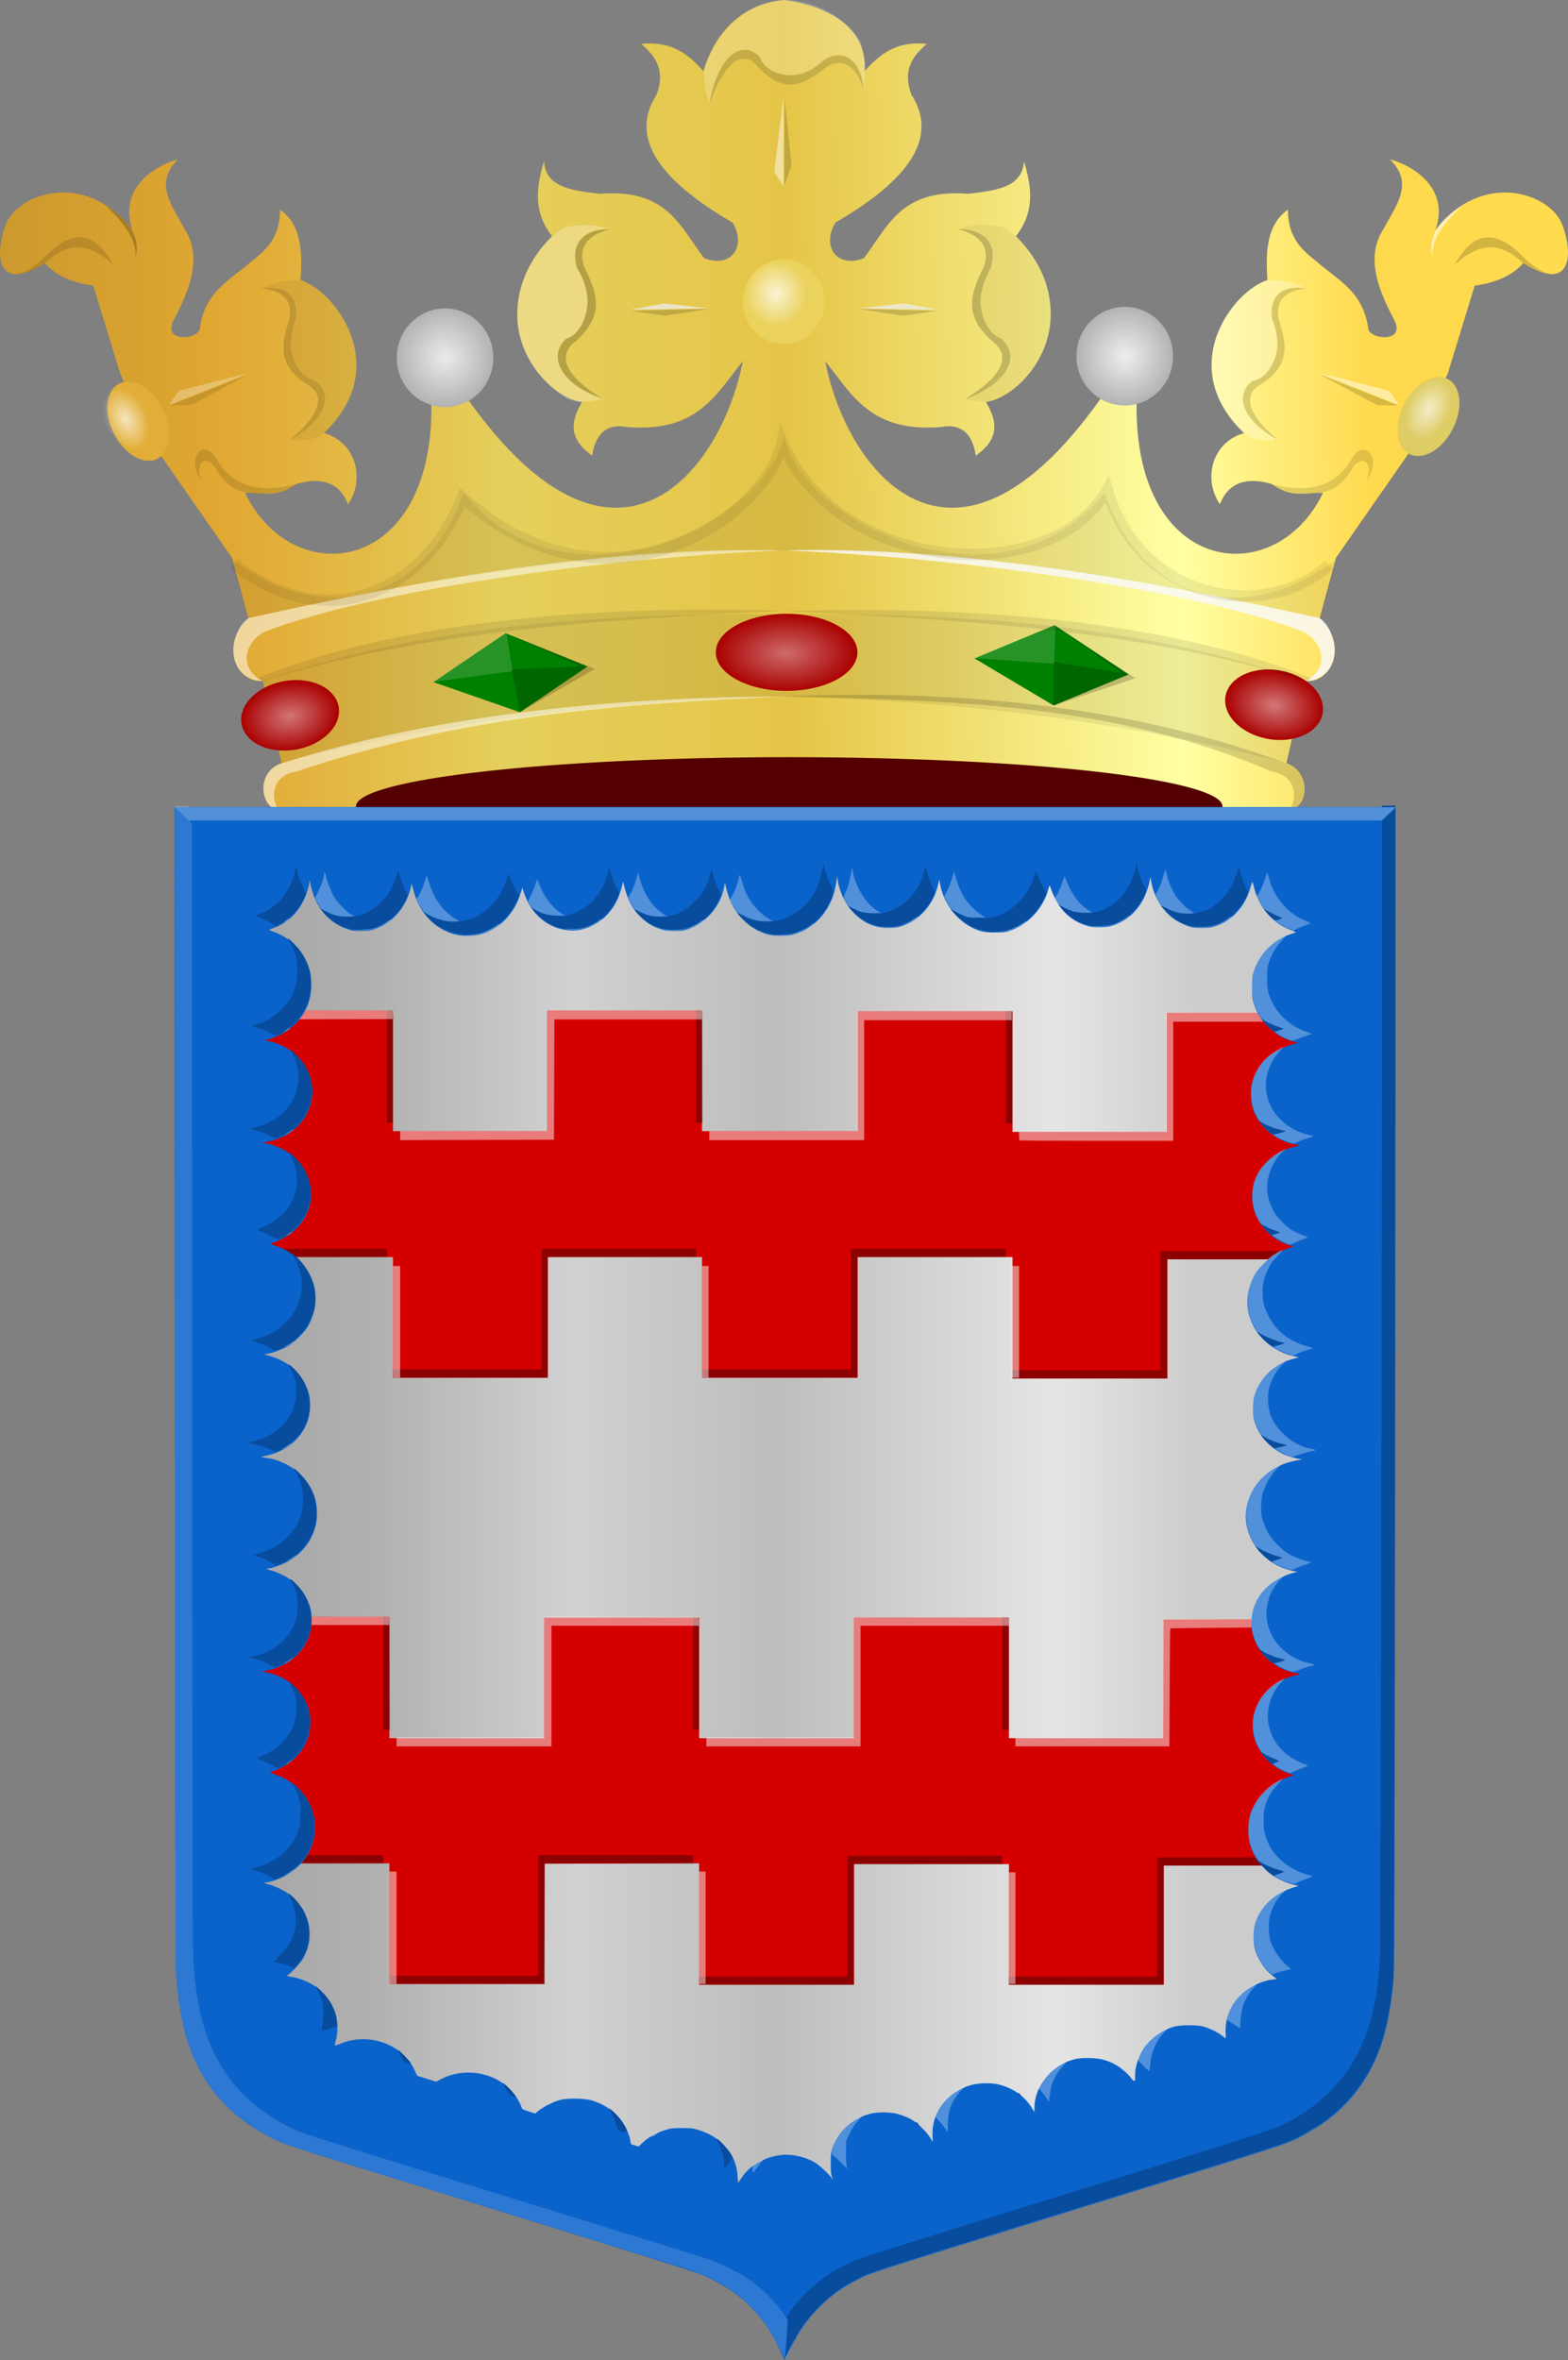
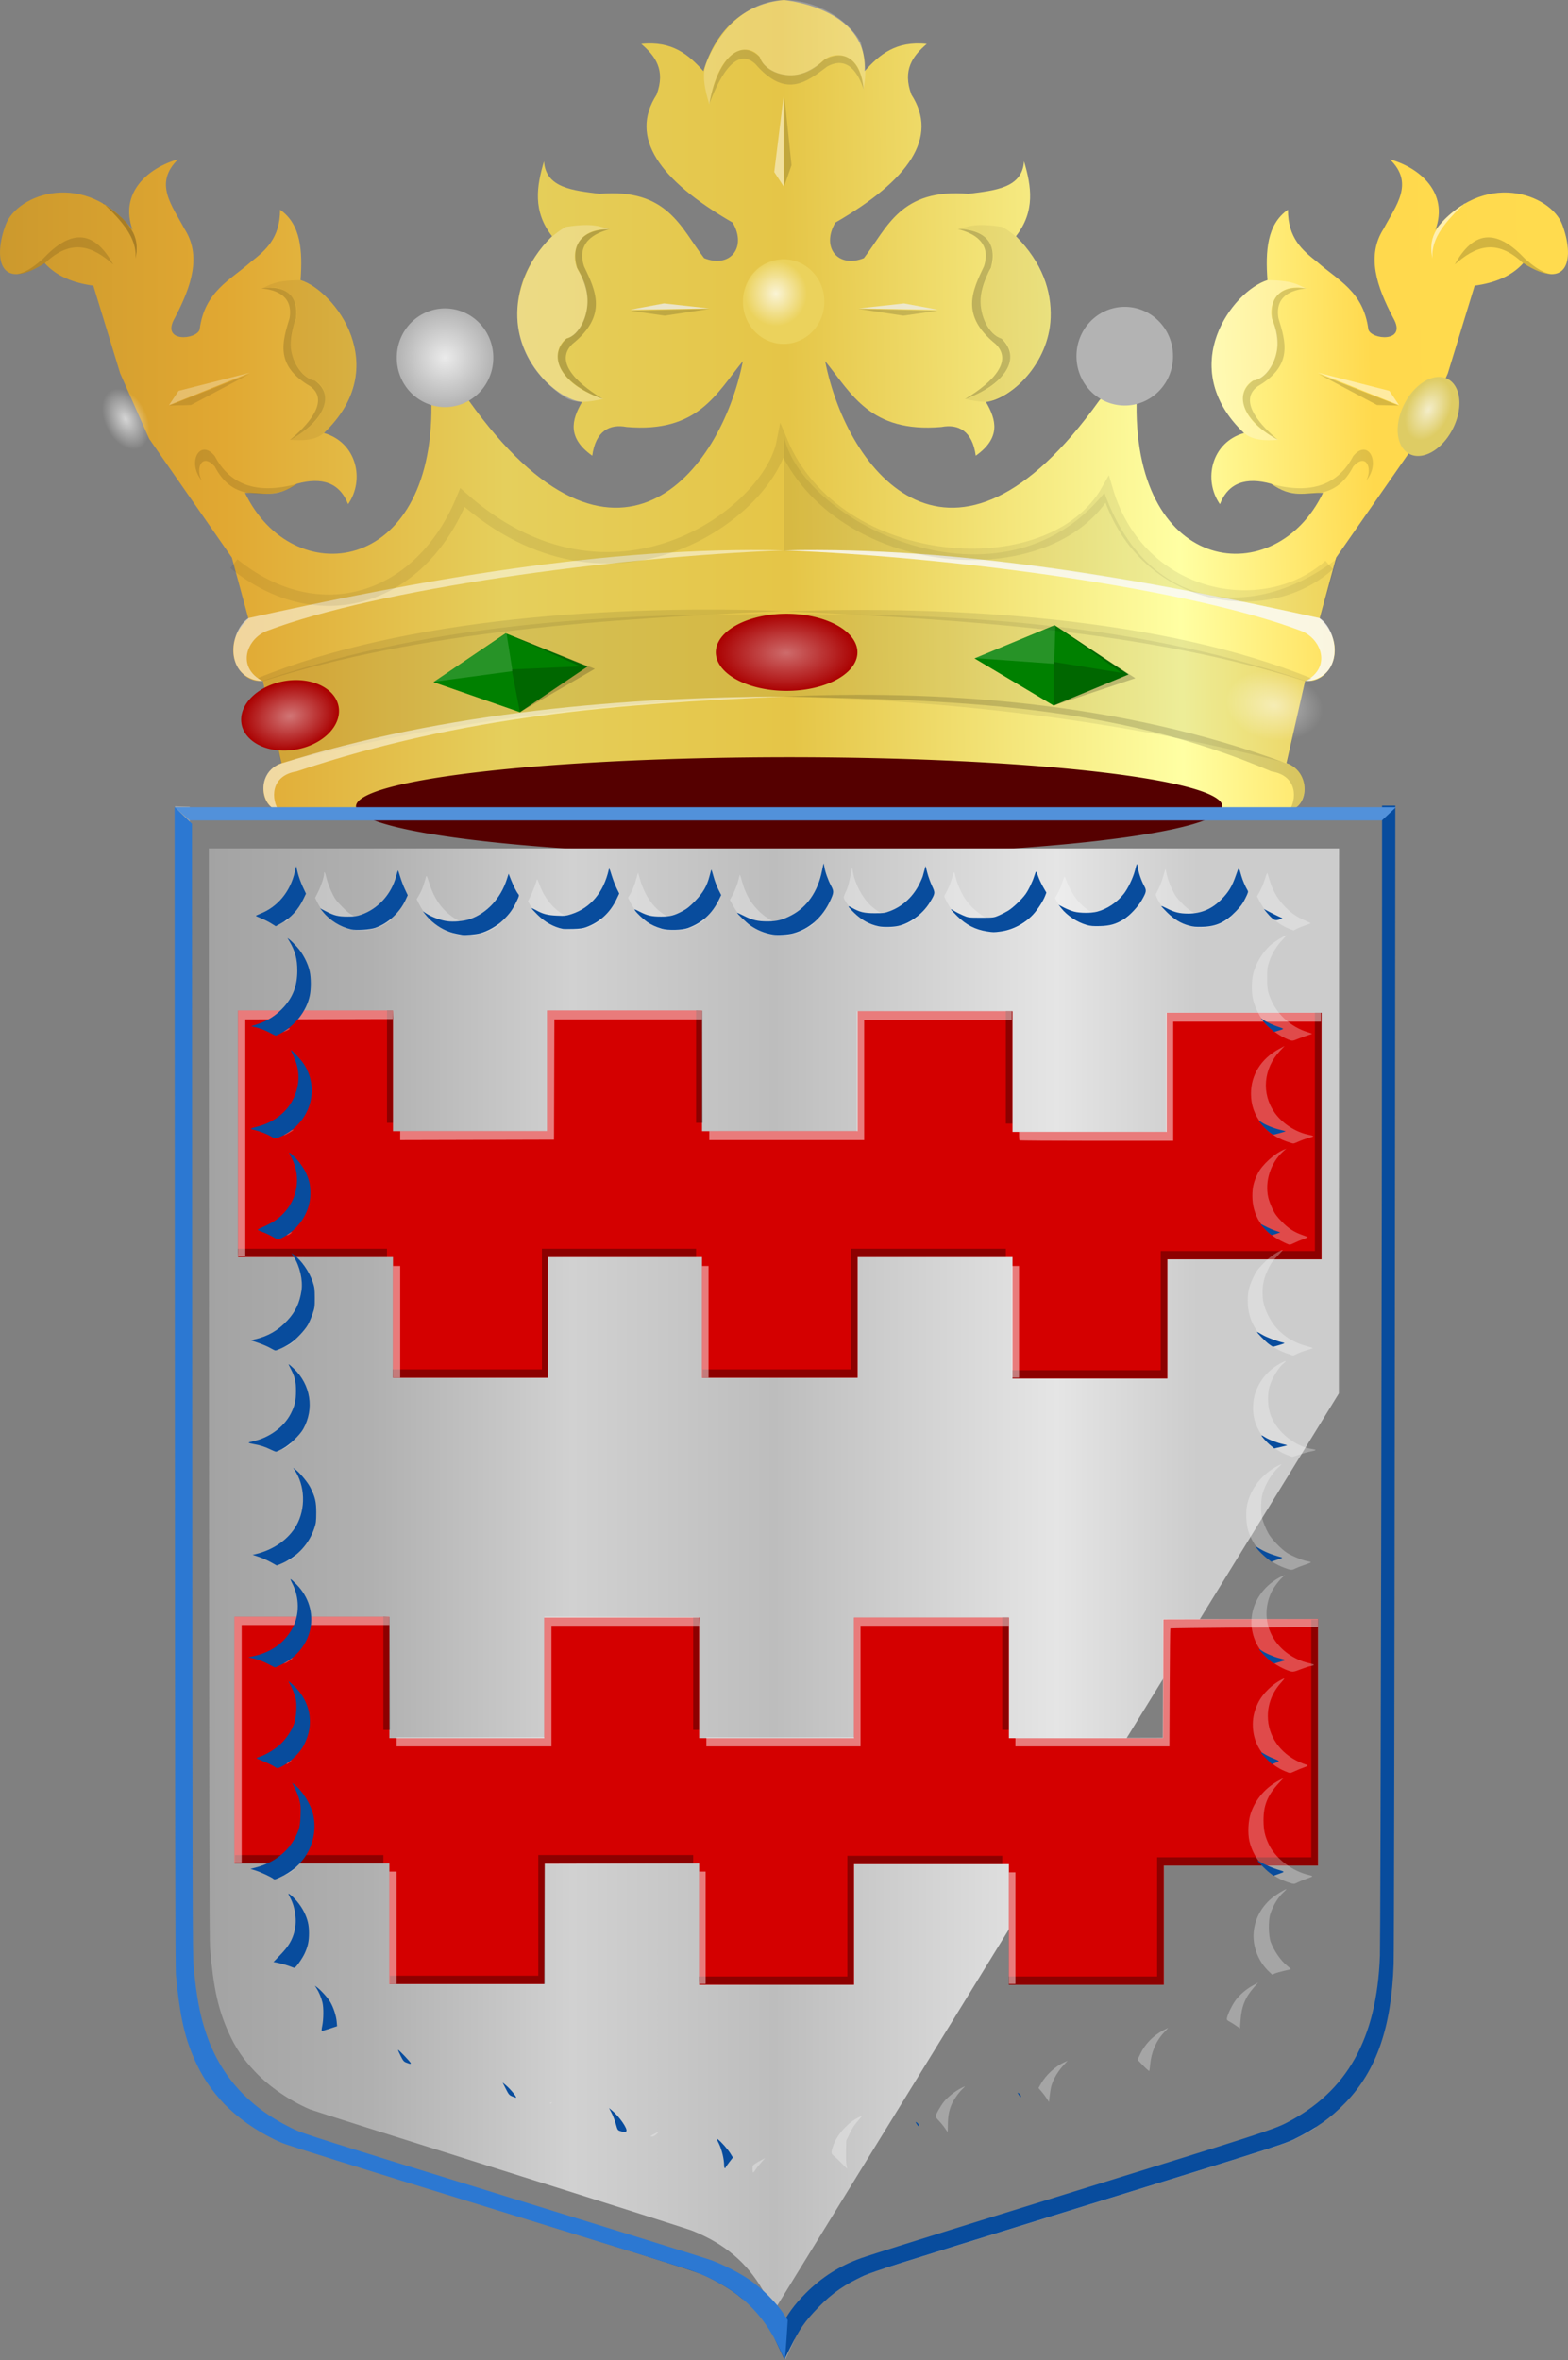
<svg xmlns="http://www.w3.org/2000/svg" xmlns:ns1="http://www.inkscape.org/namespaces/inkscape" xmlns:ns2="http://sodipodi.sourceforge.net/DTD/sodipodi-0.dtd" xmlns:xlink="http://www.w3.org/1999/xlink" id="svg4847" version="1.1" ns1:version="0.48.4 r9939" width="249.541" height="375.431" ns2:docname="renswoude_herzien_wapen.svg">
  <rect width="100%" height="100%" fill="#808080" stroke="none" />
  <defs id="defs4851">
    <linearGradient ns1:collect="always" id="linearGradient5768">
      <stop style="stop-color:#ffffff;stop-opacity:1;" offset="0" id="stop5770" />
      <stop style="stop-color:#ffffff;stop-opacity:0;" offset="1" id="stop5772" />
    </linearGradient>
    <linearGradient ns1:collect="always" id="linearGradient5760">
      <stop style="stop-color:#ffffff;stop-opacity:1;" offset="0" id="stop5762" />
      <stop style="stop-color:#ffffff;stop-opacity:0;" offset="1" id="stop5764" />
    </linearGradient>
    <linearGradient ns1:collect="always" id="linearGradient5752">
      <stop style="stop-color:#ffffff;stop-opacity:1;" offset="0" id="stop5754" />
      <stop style="stop-color:#ffffff;stop-opacity:0;" offset="1" id="stop5756" />
    </linearGradient>
    <linearGradient ns1:collect="always" id="linearGradient5744">
      <stop style="stop-color:#000000;stop-opacity:1;" offset="0" id="stop5746" />
      <stop style="stop-color:#000000;stop-opacity:0;" offset="1" id="stop5748" />
    </linearGradient>
    <linearGradient ns1:collect="always" id="linearGradient5734">
      <stop style="stop-color:#ffffff;stop-opacity:1;" offset="0" id="stop5736" />
      <stop style="stop-color:#ffffff;stop-opacity:0;" offset="1" id="stop5738" />
    </linearGradient>
    <linearGradient ns1:collect="always" id="linearGradient5726">
      <stop style="stop-color:#ffffff;stop-opacity:1;" offset="0" id="stop5728" />
      <stop style="stop-color:#ffffff;stop-opacity:0;" offset="1" id="stop5730" />
    </linearGradient>
    <linearGradient ns1:collect="always" id="linearGradient5710">
      <stop style="stop-color:#ffffff;stop-opacity:1;" offset="0" id="stop5712" />
      <stop style="stop-color:#ffffff;stop-opacity:0;" offset="1" id="stop5714" />
    </linearGradient>
    <linearGradient ns1:collect="always" id="linearGradient5670">
      <stop style="stop-color:#ffffff;stop-opacity:1;" offset="0" id="stop5672" />
      <stop style="stop-color:#ffffff;stop-opacity:0;" offset="1" id="stop5674" />
    </linearGradient>
    <linearGradient ns1:collect="always" id="linearGradient5662">
      <stop style="stop-color:#ffffff;stop-opacity:1;" offset="0" id="stop5664" />
      <stop style="stop-color:#ffffff;stop-opacity:0;" offset="1" id="stop5666" />
    </linearGradient>
    <linearGradient id="linearGradient21651">
      <stop id="stop21653" offset="0" style="stop-color:#cc992d;stop-opacity:1;" />
      <stop id="stop21655" offset="0.143" style="stop-color:#e1a832;stop-opacity:1;" />
      <stop style="stop-color:#e5cf5c;stop-opacity:1;" offset="0.321" id="stop21657" />
      <stop id="stop21659" offset="0.5" style="stop-color:#e5c547;stop-opacity:1;" />
      <stop style="stop-color:#ffffa3;stop-opacity:1;" offset="0.75" id="stop21661" />
      <stop id="stop21663" offset="0.875" style="stop-color:#ffd94d;stop-opacity:1;" />
      <stop style="stop-color:#ffdb4e;stop-opacity:1;" offset="1" id="stop21665" />
    </linearGradient>
    <linearGradient gradientUnits="userSpaceOnUse" y2="174.07" x2="30" y1="174.07" x1="0" id="linearGradient4379" xlink:href="#linearGradient21651" ns1:collect="always" />
    <linearGradient id="linearGradient4070-8-2-8-8-7-0-6-5">
      <stop style="stop-color:#a3a3a3;stop-opacity:1;" offset="0" id="stop4072-1-2-6-4-1-4-7-9" />
      <stop style="stop-color:#b0b0b0;stop-opacity:1;" offset="0.143" id="stop4074-8-0-7-0-4-8-7-1" />
      <stop id="stop4076-6-1-0-3-7-5-9-8" offset="0.321" style="stop-color:#d1d1d1;stop-opacity:1;" />
      <stop style="stop-color:#bdbdbd;stop-opacity:1;" offset="0.5" id="stop4078-0-2-8-7-6-7-6-1" />
      <stop id="stop4080-2-7-1-8-8-3-4-7" offset="0.75" style="stop-color:#e5e5e5;stop-opacity:1;" />
      <stop style="stop-color:#cccccc;stop-opacity:1;" offset="0.875" id="stop4082-4-7-8-3-2-3-1-8" />
      <stop id="stop4084-9-0-3-1-3-0-9-6" offset="1" style="stop-color:#cccccc;stop-opacity:1;" />
    </linearGradient>
    <linearGradient ns1:collect="always" xlink:href="#linearGradient4070-8-2-8-8-7-0-6-5" id="linearGradient5644" x1="33.23" y1="251.448" x2="213.106" y2="251.448" gradientUnits="userSpaceOnUse" />
    <linearGradient ns1:collect="always" xlink:href="#linearGradient21651" id="linearGradient5652" x1="1.1695505e-008" y1="64.495" x2="250.265" y2="64.495" gradientUnits="userSpaceOnUse" />
    <linearGradient ns1:collect="always" xlink:href="#linearGradient21651" id="linearGradient5660" x1="1.063" y1="68.659" x2="249.541" y2="64.496" gradientUnits="userSpaceOnUse" />
    <radialGradient ns1:collect="always" xlink:href="#linearGradient5662" id="radialGradient5668" cx="-753.214" cy="40.219" fx="-753.214" fy="40.219" r="66.786" gradientTransform="matrix(1,0,0,0.984,0,0.645)" gradientUnits="userSpaceOnUse" />
    <radialGradient ns1:collect="always" xlink:href="#linearGradient5670" id="radialGradient5676" cx="-753.214" cy="40.219" fx="-753.214" fy="40.219" r="66.786" gradientTransform="matrix(1,0,0,0.984,0,0.645)" gradientUnits="userSpaceOnUse" />
    <radialGradient ns1:collect="always" xlink:href="#linearGradient5710" id="radialGradient5716" cx="-753.214" cy="40.219" fx="-753.214" fy="40.219" r="66.786" gradientTransform="matrix(1,0,0,0.984,0,0.645)" gradientUnits="userSpaceOnUse" />
    <radialGradient ns1:collect="always" xlink:href="#linearGradient5726" id="radialGradient5732" cx="-753.214" cy="40.219" fx="-753.214" fy="40.219" r="66.786" gradientTransform="matrix(1,0,0,0.984,0,0.645)" gradientUnits="userSpaceOnUse" />
    <radialGradient ns1:collect="always" xlink:href="#linearGradient5734" id="radialGradient5740" cx="-753.214" cy="40.219" fx="-753.214" fy="40.219" r="66.786" gradientTransform="matrix(1,0,0,0.984,0,0.645)" gradientUnits="userSpaceOnUse" />
    <radialGradient ns1:collect="always" xlink:href="#linearGradient5744" id="radialGradient5750" cx="-275.772" cy="420.007" fx="-275.772" fy="420.007" r="97.985" gradientTransform="matrix(1,0,0,0.526,0,199.178)" gradientUnits="userSpaceOnUse" />
    <radialGradient ns1:collect="always" xlink:href="#linearGradient5752" id="radialGradient5758" cx="-275.772" cy="420.007" fx="-275.772" fy="420.007" r="98.485" gradientTransform="matrix(1,0,0,0.528,0,198.167)" gradientUnits="userSpaceOnUse" />
    <radialGradient ns1:collect="always" xlink:href="#linearGradient5760" id="radialGradient5766" cx="-275.772" cy="420.007" fx="-275.772" fy="420.007" r="97.985" gradientTransform="matrix(1,0,0,0.526,0,199.178)" gradientUnits="userSpaceOnUse" />
    <radialGradient ns1:collect="always" xlink:href="#linearGradient5768" id="radialGradient5774" cx="-275.772" cy="420.007" fx="-275.772" fy="420.007" r="97.985" gradientTransform="matrix(1,0,0,0.526,0,199.178)" gradientUnits="userSpaceOnUse" />
  </defs>
  <ns2:namedview pagecolor="#ffffff" bordercolor="#666666" borderopacity="1" objecttolerance="10" gridtolerance="10" guidetolerance="10" ns1:pageopacity="0" ns1:pageshadow="2" ns1:window-width="1600" ns1:window-height="837" id="namedview4849" showgrid="false" fit-margin-top="0" fit-margin-left="0" fit-margin-right="0" fit-margin-bottom="0" ns1:zoom="1.6813824" ns1:cx="-60.170946" ns1:cy="210.79413" ns1:window-x="-8" ns1:window-y="-8" ns1:window-maximized="1" ns1:current-layer="svg4847" />
  <path style="fill:url(#linearGradient5652);fill-opacity:1;stroke:none" d="m 124.771,0 c -5.902,0.547 -10.722,4.284 -12.829,11.32 -2.334,-2.607 -4.961,-4.862 -9.89,-4.335 2.228,1.915 3.902,4.134 2.443,8.069 -4.385,6.784 0.358,13.568 12.101,20.352 2.306,3.915 -0.382,7.325 -4.538,5.66 -3.751,-4.883 -5.82,-11.144 -16.639,-10.236 -4.189,-0.54 -8.572,-0.895 -8.843,-5.178 -1.18,3.974 -1.826,7.948 1.28,11.922 -4.191,4.17 -5.68,8.787 -5.523,12.977 0.275,7.347 6.306,12.915 10.294,13.396 -1.664,2.85 -2.393,5.7 1.629,8.55 0.533,-3.975 2.776,-5.088 5.469,-4.576 11.344,0.973 14.278,-5.308 18.501,-10.477 -3.497,17.78 -20.288,38.912 -43.633,6.262 l -3.723,-4.215 -2.211,4.817 c 0.291,27.344 -22.14,29.774 -29.671,14.09 2.635,-0.031 5.017,0.897 8.261,-1.445 3.978,-1.095 6.799,-0.194 8.145,3.252 2.701,-3.862 1.377,-9.836 -3.84,-11.32 11.073,-10.538 1.714,-22.659 -3.723,-24.326 0.323,-4.591 0.105,-8.852 -3.258,-11.2 0,4.521 -2.292,6.455 -4.654,8.309 -3.245,2.886 -7.359,4.65 -8.145,10.718 -0.387,1.662 -6.293,2.217 -3.956,-1.806 2.616,-4.999 4.324,-9.885 1.513,-14.21 -1.894,-3.617 -4.953,-7.191 -0.986,-11.025 -4.733,1.322 -9.412,5.29 -7.24,11.24 -7.55,-9.68 -18.33,-5.786 -20.189,-0.861 -1.93,5.112 -1.218,10.845 6.202,6.14 1.918,2.123 4.611,3.153 7.734,3.576 l 4.278,13.965 4.607,10.389 13.164,18.904 2.633,9.708 c -4.873,4.517 -1.483,10.508 2.304,9.878 l 2.962,13.114 c -4.289,1.503 -3.506,7.938 0.494,7.579 l 14.974,0 c 25.053,-6.936 45.912,-6.117 64.504,-7.068 l 7.734,-31.507 z" id="path4363" ns1:connector-curvature="0" ns2:nodetypes="cccccccccscccccccccccccccccccsccccccccccccc" />
  <path style="fill:#000000;fill-opacity:0.127;stroke:none" d="M 2.713,43.624 C 4.228,43.553 5.666,42.722 7.105,41.908 11.395,37.781 14.816,39.224 18.018,42.077 14.765,36.162 10.957,36.782 6.828,41.182 5.629,42.201 4.441,43.232 2.713,43.624 z" id="path4365" ns1:connector-curvature="0" ns2:nodetypes="ccccc" />
  <path style="fill:#000000;fill-opacity:0.226;stroke:none" d="m 16.501,32.395 c 2.844,2.706 5.351,5.471 5.061,8.731 0.609,-2.668 0.102,-5.456 -5.207,-8.761 z" id="path4367" ns1:connector-curvature="0" ns2:nodetypes="cccc" />
  <path style="fill:#000000;fill-opacity:0.057;stroke:none" d="m 47.815,44.573 c -4.009,0.014 -4.897,0.746 -6.225,1.378 4.772,-1.216 6.522,2.887 5.266,5.45 -1.905,4.22 0.737,9.033 3.209,9.111 2.438,1.175 3.024,5.908 -3.949,9.452 1.974,0.137 4.087,0.128 5.454,-1.11 3.538,-3.206 5.885,-7.976 4.931,-13.291 -0.753,-4.195 -4.144,-9.39 -8.685,-10.99 z" id="path4369" ns1:connector-curvature="0" ns2:nodetypes="cccccssc" />
  <path style="fill:#000000;fill-opacity:0.156;stroke:none" d="m 41.605,45.882 c 3.997,-0.61 5.939,1.316 5.498,4.757 -0.695,1.826 -0.951,3.378 -0.824,4.7 0.235,2.446 1.896,4.963 3.82,5.205 3.286,2.275 1.458,6.524 -3.927,9.423 2.42,-2.001 6.516,-6.113 3.2,-8.52 -5.655,-3.298 -4.44,-7.07 -3.287,-10.838 0.589,-3.511 -2.086,-4.517 -4.48,-4.727 z" id="path4371" ns1:connector-curvature="0" ns2:nodetypes="ccsccccc" />
  <path style="fill:#000000;fill-opacity:0.108;stroke:none" d="M 26.945,64.515 39.697,59.49 30.4,64.429 z" id="path4373" ns1:connector-curvature="0" />
  <path style="fill:#ffffff;fill-opacity:0.283;stroke:none" d="m 26.886,64.458 1.542,-2.288 11.374,-2.89 z" id="path4375" ns1:connector-curvature="0" />
  <path style="fill:#000000;fill-opacity:0.123;stroke:none" d="m 32.087,76.436 c -2.387,-2.958 -0.228,-6.762 2.098,-3.875 2.377,4.507 6.606,6.165 13.041,4.428 -2.001,1.69 -5.569,1.809 -7.895,1.387 -2.065,-0.375 -3.831,-1.612 -5.146,-4.154 -1.996,-2.265 -3.123,0.175 -2.098,2.214 z" id="path4377" ns1:connector-curvature="0" ns2:nodetypes="cccscc" />
-   <path style="fill:#000000;fill-opacity:0.066;stroke:none" d="m 36.776,88.874 c 13.352,10.309 30.27,8.267 37.001,-10.477 16.386,20.281 47.895,4.897 50.993,-8.911 l 0,18.184 C 97.485,87.236 64.868,92.583 39.452,98.388 z" id="path4379" ns1:connector-curvature="0" ns2:nodetypes="cccccc" />
  <path style="fill:#ffffff;stroke:none;fill-opacity:0.519" d="M 124.771,87.55 C 97.037,88.619 60.01,93.748 42.594,100.315 39.309,101.478 37.479,106.125 41.837,108.369 35.606,107.948 36.395,100.463 39.533,98.321 66.228,92.432 96.224,86.876 124.771,87.55 z" id="path4381" ns1:connector-curvature="0" ns2:nodetypes="ccccc" />
  <path style="fill:#000000;fill-opacity:0.071;stroke:none" d="m 124.771,97.665 c -27.176,0.044 -54.477,1.065 -82.875,10.598 l 2.793,13.126 c 29.381,-7.594 57.91,-10.094 80.082,-10.598 z" id="path4383" ns1:connector-curvature="0" ns2:nodetypes="ccccc" />
  <path style="fill:#ffffff;stroke:none;fill-opacity:0.528" d="m 124.771,110.792 c -24.585,0.069 -53.999,2.411 -80.024,10.658 -4.053,1.364 -3.354,6.944 -0.349,7.527 -1.222,-1.682 -1.476,-5.575 2.793,-6.262 26.911,-8.984 51.386,-10.742 77.581,-11.922 z" id="path4385" ns1:connector-curvature="0" ns2:nodetypes="ccccc" />
  <path style="fill:#000000;fill-opacity:0.165;stroke:none" d="m 112.931,49.134 -12.566,0.301 5.411,0.783 z" id="path4389" ns1:connector-curvature="0" />
  <path style="fill:#ececec;fill-opacity:0.764;stroke:none" d="m 112.859,49.061 -12.568,0.206 5.377,-1 z" id="path4389-0" ns1:connector-curvature="0" />
  <path style="fill:#ffffff;fill-opacity:0.255;stroke:none" d="m 90.082,36.084 c 4.393,-0.669 5.483,-0.023 7.039,0.438 -5.421,-0.51 -6.681,4.258 -4.895,6.835 2.762,4.272 0.64,9.966 -2.055,10.473 -2.483,1.696 -2.366,6.952 5.839,9.623 -2.14,0.486 -4.457,0.837 -6.151,-0.279 -4.389,-2.889 -7.723,-7.685 -7.53,-13.638 0.153,-4.699 3.035,-10.936 7.753,-13.453 z" id="path4369-2" ns1:connector-curvature="0" ns2:nodetypes="cccccssc" />
  <path style="fill:#000000;fill-opacity:0.212;stroke:none" d="m 97.093,36.45 c -4.476,0.018 -6.294,2.448 -5.26,6.12 1.054,1.87 1.582,3.517 1.655,4.98 0.134,2.704 -1.282,5.73 -3.35,6.322 -3.235,3.039 -0.552,7.356 5.81,9.595 -2.971,-1.766 -8.116,-5.547 -4.869,-8.736 5.666,-4.558 3.73,-8.46 1.864,-12.368 -1.207,-3.724 1.561,-5.277 4.15,-5.914 z" id="path4371-4" ns1:connector-curvature="0" ns2:nodetypes="ccsccccc" />
  <path style="fill:url(#linearGradient5660);fill-opacity:1;stroke:none" d="m 124.77,5.976e-4 c 6.626,0.878 13.331,4.211 12.829,11.32 2.334,-2.607 4.961,-4.862 9.89,-4.335 -2.228,1.915 -3.902,4.134 -2.443,8.069 4.385,6.784 -0.358,13.568 -12.101,20.352 -2.306,3.915 0.382,7.325 4.538,5.66 3.751,-4.883 5.82,-11.145 16.639,-10.236 4.189,-0.54 8.572,-0.895 8.843,-5.178 1.18,3.974 1.826,7.948 -1.28,11.922 4.191,4.17 5.68,8.787 5.523,12.977 -0.275,7.347 -6.306,12.915 -10.294,13.396 1.664,2.85 2.393,5.7 -1.629,8.55 -0.533,-3.975 -2.776,-5.088 -5.469,-4.576 -11.344,0.972 -14.278,-5.308 -18.501,-10.477 3.497,17.78 20.288,38.912 43.633,6.262 l 3.723,-4.215 2.211,4.817 c -0.291,27.344 22.14,29.774 29.671,14.09 -2.635,-0.031 -5.017,0.897 -8.261,-1.445 -3.978,-1.095 -6.799,-0.194 -8.145,3.252 -2.701,-3.862 -1.377,-9.836 3.84,-11.32 -11.073,-10.538 -1.714,-22.659 3.723,-24.326 -0.323,-4.591 -0.105,-8.852 3.258,-11.2 0,4.521 2.292,6.455 4.654,8.309 3.245,2.886 7.359,4.65 8.145,10.718 0.387,1.662 6.293,2.217 3.956,-1.806 -2.616,-4.999 -4.324,-9.885 -1.513,-14.21 1.894,-3.617 4.953,-7.191 0.986,-11.025 4.733,1.322 9.412,5.29 7.24,11.24 7.55,-9.68 18.33,-5.786 20.189,-0.861 1.93,5.113 1.218,10.845 -6.202,6.14 -1.918,2.123 -4.611,3.153 -7.734,3.576 l -4.278,13.965 -4.607,10.389 -13.164,18.904 -2.633,9.708 c 4.873,4.517 1.483,10.508 -2.304,9.878 l -2.962,13.114 c 4.289,1.503 3.506,7.938 -0.494,7.579 l -14.974,0 c -25.053,-6.936 -45.912,-6.117 -64.504,-7.068 l 0,-31.989 z" id="path4363-8" ns1:connector-curvature="0" ns2:nodetypes="cccccccccscccccccccccccccccccsccccccccccccc" />
  <path style="fill:#000000;fill-opacity:0.179;stroke:none" d="m 246.828,43.625 c -1.515,-0.071 -2.953,-0.902 -4.392,-1.716 -4.289,-4.127 -7.711,-2.684 -10.912,0.168 3.253,-5.914 7.061,-5.295 11.19,-0.894 1.199,1.018 2.387,2.049 4.115,2.442 z" id="path4365-6" ns1:connector-curvature="0" ns2:nodetypes="ccccc" />
  <path style="fill:#ffffff;fill-opacity:0.557;stroke:none" d="m 233.04,32.395 c -2.844,2.706 -5.351,5.471 -5.061,8.731 -0.609,-2.668 -0.102,-5.456 5.207,-8.761 z" id="path4367-5" ns1:connector-curvature="0" ns2:nodetypes="cccc" />
  <path style="fill:#ffffff;fill-opacity:0.297;stroke:none" d="m 201.727,44.574 c 4.009,0.014 4.897,0.746 6.225,1.377 -4.772,-1.216 -6.522,2.887 -5.266,5.45 1.905,4.22 -0.737,9.033 -3.209,9.111 -2.438,1.175 -3.024,5.908 3.949,9.452 -1.974,0.137 -4.087,0.128 -5.454,-1.11 -3.538,-3.206 -5.885,-7.976 -4.931,-13.291 0.753,-4.195 4.144,-9.39 8.685,-10.99 z" id="path4369-0" ns1:connector-curvature="0" ns2:nodetypes="cccccssc" />
  <path style="fill:#000000;fill-opacity:0.156;stroke:none" d="m 207.936,45.883 c -3.997,-0.61 -5.939,1.316 -5.498,4.757 0.695,1.826 0.951,3.377 0.824,4.7 -0.235,2.446 -1.896,4.963 -3.82,5.205 -3.286,2.275 -1.458,6.524 3.927,9.423 -2.42,-2 -6.516,-6.113 -3.2,-8.52 5.655,-3.298 4.44,-7.07 3.287,-10.838 -0.589,-3.511 2.086,-4.517 4.48,-4.727 z" id="path4371-9" ns1:connector-curvature="0" ns2:nodetypes="ccsccccc" />
  <path style="fill:#000000;fill-opacity:0.16;stroke:none" d="m 222.597,64.515 -12.753,-5.024 9.297,4.939 z" id="path4373-0" ns1:connector-curvature="0" />
  <path style="fill:#ffffff;fill-opacity:0.472;stroke:none" d="m 222.655,64.459 -1.542,-2.288 -11.374,-2.89 z" id="path4375-0" ns1:connector-curvature="0" />
  <path style="fill:#000000;fill-opacity:0.123;stroke:none" d="m 217.454,76.437 c 2.387,-2.958 0.228,-6.762 -2.098,-3.875 -2.377,4.507 -6.606,6.165 -13.041,4.428 2.001,1.69 5.569,1.809 7.895,1.387 2.065,-0.375 3.831,-1.612 5.146,-4.154 1.996,-2.265 3.123,0.175 2.098,2.214 z" id="path4377-6" ns1:connector-curvature="0" ns2:nodetypes="cccscc" />
  <path style="fill:#000000;fill-opacity:0.066;stroke:none" d="m 212.765,88.875 c -13.352,10.309 -30.27,8.267 -37.001,-10.477 -16.386,20.281 -47.895,4.897 -50.993,-8.912 l 0,18.184 c 27.285,-0.434 59.903,4.913 85.318,10.718 z" id="path4379-1" ns1:connector-curvature="0" ns2:nodetypes="cccccc" />
  <path style="fill:#f9f9f9;fill-opacity:0.835;stroke:none" d="m 124.77,87.55 c 27.734,1.069 64.761,6.198 82.177,12.765 3.286,1.163 5.115,5.81 0.757,8.054 6.23,-0.421 5.442,-7.906 2.304,-10.048 -26.695,-5.889 -56.691,-11.445 -85.238,-10.771 z" id="path4381-3" ns1:connector-curvature="0" ns2:nodetypes="ccccc" />
  <path style="fill:#000000;fill-opacity:0.071;stroke:none" d="m 124.77,97.666 c 27.176,0.044 54.477,1.065 82.875,10.598 l -2.793,13.126 c -29.381,-7.594 -57.91,-10.094 -80.082,-10.598 z" id="path4383-8" ns1:connector-curvature="0" ns2:nodetypes="ccccc" />
  <path style="fill:#000000;fill-opacity:0.156;stroke:none" d="m 124.77,110.793 c 23.816,-1.04 53.155,0.63 80.024,10.658 4.053,1.364 3.354,6.944 0.349,7.527 1.222,-1.682 1.476,-5.575 -2.793,-6.262 -25.268,-10.841 -51.035,-11.302 -77.581,-11.922 z" id="path4385-9" ns1:connector-curvature="0" ns2:nodetypes="ccccc" />
  <path style="fill:#000000;fill-opacity:0.165;stroke:none" d="m 136.61,49.134 12.566,0.301 -5.411,0.783 z" id="path4389-3" ns1:connector-curvature="0" />
  <path style="fill:#ececec;fill-opacity:0.764;stroke:none" d="m 136.682,49.061 12.568,0.206 -5.377,-1 z" id="path4389-0-4" ns1:connector-curvature="0" />
  <path style="fill:#000000;fill-opacity:0.052;stroke:none" d="m 159.459,36.085 c -4.393,-0.669 -5.483,-0.023 -7.039,0.438 5.421,-0.51 6.681,4.258 4.895,6.835 -2.762,4.272 -0.64,9.966 2.055,10.473 2.483,1.696 2.366,6.952 -5.839,9.623 2.14,0.486 4.457,0.837 6.151,-0.279 4.389,-2.889 7.723,-7.685 7.53,-13.638 -0.153,-4.699 -3.035,-10.937 -7.753,-13.453 z" id="path4369-2-4" ns1:connector-curvature="0" ns2:nodetypes="cccccssc" />
  <path style="fill:#000000;fill-opacity:0.212;stroke:none" d="m 152.448,36.451 c 4.476,0.018 6.294,2.448 5.26,6.12 -1.054,1.87 -1.582,3.517 -1.655,4.98 -0.134,2.704 1.282,5.73 3.35,6.322 3.235,3.039 0.552,7.356 -5.81,9.595 2.971,-1.766 8.116,-5.547 4.869,-8.736 -5.666,-4.558 -3.73,-8.46 -1.864,-12.368 1.207,-3.724 -1.561,-5.277 -4.15,-5.913 z" id="path4371-4-6" ns1:connector-curvature="0" ns2:nodetypes="ccsccccc" />
  <path transform="matrix(0.113,0,0,0.129,-107.031,30.823)" ns2:type="arc" style="fill:#550000;fill-opacity:1;fill-rule:evenodd;stroke:none" id="path4387" ns2:cx="2058.6909" ns2:cy="755.37732" ns2:rx="610.13214" ns2:ry="60.609154" d="m 2668.823,755.377 a 610.132,60.609 0 1 1 -1220.264,0 610.132,60.609 0 1 1 1220.264,0 z" />
  <path style="fill:#000000;fill-opacity:0.16;stroke:none" d="m 124.8,29.641 0.056,-14.123 1.11,10.755 z" id="path4373-06" ns1:connector-curvature="0" />
  <path style="fill:#ffffff;fill-opacity:0.472;stroke:none" d="m 124.728,29.677 -1.509,-2.312 1.484,-12.024 z" id="path4375-6" ns1:connector-curvature="0" />
  <path style="fill:#ffffff;fill-opacity:0.212;stroke:none" d="m 136.986,6.692 c 1.118,4.648 0.66,5.907 0.424,7.643 -0.17,-5.91 -4.635,-6.649 -6.76,-4.39 -3.546,3.531 -8.949,1.982 -9.723,-0.858 -1.826,-2.456 -6.571,-1.649 -8.032,7.542 -0.69,-2.244 -1.277,-4.695 -0.465,-6.666 2.104,-5.105 6.057,-9.321 11.47,-9.884 4.272,-0.445 10.256,1.854 13.086,6.613 z" id="path4369-2-1" ns1:connector-curvature="0" ns2:nodetypes="cccccssc" />
  <path style="fill:#313131;fill-opacity:0.179;stroke:none" d="m 137.472,14.296 c -0.538,-4.822 -2.95,-6.467 -6.155,-4.876 -1.57,1.378 -3,2.162 -4.316,2.429 -2.433,0.495 -5.337,-0.639 -6.115,-2.792 -3.129,-3.092 -6.725,0.358 -8.01,7.507 1.253,-3.432 4.076,-9.467 7.342,-6.381 4.788,5.516 8.095,2.924 11.416,0.406 3.231,-1.784 4.96,0.999 5.838,3.706 z" id="path4371-4-8" ns1:connector-curvature="0" ns2:nodetypes="ccsccccc" />
  <path style="fill:#008000;stroke:none" d="m 155.091,104.734 12.753,-5.28 11.765,7.834 -11.93,4.939 z" id="path4553" ns1:connector-curvature="0" />
  <path style="fill:#ffffff;fill-opacity:0.156;stroke:none" d="m 155.173,104.691 12.794,-5.237 -0.206,6.131 z" id="path4555" ns1:connector-curvature="0" />
  <path style="fill:#000000;fill-opacity:0.193;stroke:none" d="m 167.679,105.288 0,6.94 13,-4.343 -12.547,-8.217 10.367,7.366 z" id="path4557" ns1:connector-curvature="0" />
  <path style="fill:#008000;stroke:none" d="m 68.98,108.505 11.502,-7.77 13.024,5.289 -10.76,7.269 z" id="path4553-4" ns1:connector-curvature="0" ns1:transform-center-x="2.326293" ns1:transform-center-y="0.73509199" />
  <path style="fill:#ffffff;fill-opacity:0.156;stroke:none" d="m 69.053,108.446 11.55,-7.737 0.962,6.053 z" id="path4555-9" ns1:connector-curvature="0" ns1:transform-center-x="8.2600466" ns1:transform-center-y="-1.700315" />
  <path style="fill:#000000;fill-opacity:0.193;stroke:none" d="m 81.428,106.487 1.318,6.805 11.922,-6.902 -13.863,-5.505 11.563,5.114 z" id="path4557-6" ns1:connector-curvature="0" ns1:transform-center-x="-4.1669133" ns1:transform-center-y="0.81014318" />
  <path ns2:type="arc" style="fill:#aa0000;fill-opacity:1;fill-rule:evenodd;stroke:none" id="path4583" ns2:cx="-275.77164" ns2:cy="420.00668" ns2:rx="97.984795" ns2:ry="51.51778" d="m -177.787,420.007 a 97.985,51.518 0 1 1 -195.97,0 97.985,51.518 0 1 1 195.97,0 z" transform="matrix(0.115,0,0,0.119,156.901,53.786)" />
  <path transform="matrix(0.115,0,0,0.119,156.843,53.906)" ns2:type="arc" style="fill:url(#radialGradient5758);fill-opacity:1;fill-rule:evenodd;stroke:url(#radialGradient5750);opacity:0.421" id="path4583-3" ns2:cx="-275.77164" ns2:cy="420.00668" ns2:rx="97.984795" ns2:ry="51.51778" d="m -177.787,420.007 a 97.985,51.518 0 1 1 -195.97,0 97.985,51.518 0 1 1 195.97,0 z" />
  <path transform="matrix(0.079,-0.013,0.016,0.106,61.233,65.683)" ns2:type="arc" style="fill:#aa0000;fill-opacity:1;fill-rule:evenodd;stroke:none" id="path4583-7" ns2:cx="-275.77164" ns2:cy="420.00668" ns2:rx="97.984795" ns2:ry="51.51778" d="m -177.787,420.007 a 97.985,51.518 0 1 1 -195.97,0 97.985,51.518 0 1 1 195.97,0 z" />
  <path transform="matrix(0.079,-0.013,0.016,0.106,61.21,65.797)" ns2:type="arc" style="fill:url(#radialGradient5774);fill-opacity:1;fill-rule:evenodd;stroke:none;opacity:0.464" id="path4583-3-8" ns2:cx="-275.77164" ns2:cy="420.00668" ns2:rx="97.984795" ns2:ry="51.51778" d="m -177.787,420.007 a 97.985,51.518 0 1 1 -195.97,0 97.985,51.518 0 1 1 195.97,0 z" />
-   <path transform="matrix(-0.079,-0.013,-0.016,0.106,187.7,63.997)" ns2:type="arc" style="fill:#aa0000;fill-opacity:1;fill-rule:evenodd;stroke:none" id="path4583-7-8" ns2:cx="-275.77164" ns2:cy="420.00668" ns2:rx="97.984795" ns2:ry="51.51778" d="m -177.787,420.007 a 97.985,51.518 0 1 1 -195.97,0 97.985,51.518 0 1 1 195.97,0 z" />
  <path transform="matrix(-0.079,-0.013,-0.016,0.106,187.724,64.111)" ns2:type="arc" style="fill:url(#radialGradient5766);fill-opacity:1;fill-rule:evenodd;stroke:none;opacity:0.472" id="path4583-3-8-2" ns2:cx="-275.77164" ns2:cy="420.00668" ns2:rx="97.984795" ns2:ry="51.51778" d="m -177.787,420.007 a 97.985,51.518 0 1 1 -195.97,0 97.985,51.518 0 1 1 195.97,0 z" />
  <path style="fill:#000000;fill-opacity:0.09;stroke:none" d="M 124.771,97.184 C 95.733,98.517 66.996,100.368 41.837,108.369 l -0.782,-0.511 C 64.536,98.279 97.843,96.21 124.771,97.184 z" id="path4645" ns1:connector-curvature="0" ns2:nodetypes="cccc" />
  <path style="fill:#000000;fill-opacity:0.09;stroke:none" d="m 125.004,97.24 c 29.038,1.333 57.775,3.184 82.934,11.185 l 0.782,-0.511 C 185.239,98.336 151.932,96.266 125.004,97.24 z" id="path4645-9" ns1:connector-curvature="0" ns2:nodetypes="cccc" />
  <path transform="matrix(0.115,0,0,0.119,157.446,52.123)" ns2:type="arc" style="fill:#b3b3b3;fill-opacity:1;fill-rule:evenodd;stroke:none" id="path4665-3" ns2:cx="-753.21429" ns2:cy="40.219326" ns2:rx="66.785713" ns2:ry="65.714287" d="m -686.429,40.219 a 66.786,65.714 0 1 1 -133.571,0 66.786,65.714 0 1 1 133.571,0 z" />
  <path transform="matrix(0.115,0,0,0.119,157.462,52.09)" ns2:type="arc" style="fill:url(#radialGradient5676);fill-opacity:1;fill-rule:evenodd;stroke:none;opacity:0.734" id="path4665-1-5" ns2:cx="-753.21429" ns2:cy="40.219326" ns2:rx="66.785713" ns2:ry="65.714287" d="m -686.429,40.219 a 66.786,65.714 0 1 1 -133.571,0 66.786,65.714 0 1 1 133.571,0 z" />
  <path transform="matrix(0.115,0,0,0.119,265.62,51.873)" ns2:type="arc" style="fill:#b3b3b3;fill-opacity:1;fill-rule:evenodd;stroke:none" id="path4665-9" ns2:cx="-753.21429" ns2:cy="40.219326" ns2:rx="66.785713" ns2:ry="65.714287" d="m -686.429,40.219 a 66.786,65.714 0 1 1 -133.571,0 66.786,65.714 0 1 1 133.571,0 z" />
-   <path transform="matrix(0.115,0,0,0.119,265.636,51.84)" ns2:type="arc" style="fill:url(#radialGradient5668);fill-opacity:1;fill-rule:evenodd;stroke:none;opacity:0.786" id="path4665-1-8" ns2:cx="-753.21429" ns2:cy="40.219326" ns2:rx="66.785713" ns2:ry="65.714287" d="m -686.429,40.219 a 66.786,65.714 0 1 1 -133.571,0 66.786,65.714 0 1 1 133.571,0 z" />
  <path transform="matrix(0.097,0,0,0.102,197.777,43.877)" ns2:type="arc" style="fill:#ebd25c;fill-opacity:1;fill-rule:evenodd;stroke:none" id="path4665-4" ns2:cx="-753.21429" ns2:cy="40.219326" ns2:rx="66.785713" ns2:ry="65.714287" d="m -686.429,40.219 a 66.786,65.714 0 1 1 -133.571,0 66.786,65.714 0 1 1 133.571,0 z" />
  <path transform="matrix(0.074,0,0,0.079,179.217,43.521)" ns2:type="arc" style="fill:url(#radialGradient5732);fill-opacity:1;fill-rule:evenodd;stroke:none;opacity:0.742" id="path4665-1-0" ns2:cx="-753.21429" ns2:cy="40.219326" ns2:rx="66.785713" ns2:ry="65.714287" d="m -686.429,40.219 a 66.786,65.714 0 1 1 -133.571,0 66.786,65.714 0 1 1 133.571,0 z" />
-   <path transform="matrix(0.057,-0.031,0.047,0.09,63.04,40.038)" ns2:type="arc" style="fill:#e2ae38;fill-opacity:1;fill-rule:evenodd;stroke:none" id="path4665-4-7" ns2:cx="-753.21429" ns2:cy="40.219326" ns2:rx="66.785713" ns2:ry="65.714287" d="m -686.429,40.219 a 66.786,65.714 0 1 1 -133.571,0 66.786,65.714 0 1 1 133.571,0 z" />
  <path transform="matrix(0.044,-0.024,0.036,0.07,51.705,45.762)" ns2:type="arc" style="fill:url(#radialGradient5716);fill-opacity:1;fill-rule:evenodd;stroke:none;opacity:0.671" id="path4665-1-0-6" ns2:cx="-753.21429" ns2:cy="40.219326" ns2:rx="66.785713" ns2:ry="65.714287" d="m -686.429,40.219 a 66.786,65.714 0 1 1 -133.571,0 66.786,65.714 0 1 1 133.571,0 z" />
  <path transform="matrix(-0.057,-0.031,-0.047,0.09,186.304,39.278)" ns2:type="arc" style="fill:#decc64;fill-opacity:1;fill-rule:evenodd;stroke:none" id="path4665-4-7-3" ns2:cx="-753.21429" ns2:cy="40.219326" ns2:rx="66.785713" ns2:ry="65.714287" d="m -686.429,40.219 a 66.786,65.714 0 1 1 -133.571,0 66.786,65.714 0 1 1 133.571,0 z" />
  <path transform="matrix(-0.044,-0.024,-0.036,0.07,195.642,44.266)" ns2:type="arc" style="fill:url(#radialGradient5740);fill-opacity:1;fill-rule:evenodd;stroke:none;opacity:0.655" id="path4665-1-0-6-6" ns2:cx="-753.21429" ns2:cy="40.219326" ns2:rx="66.785713" ns2:ry="65.714287" d="m -686.429,40.219 a 66.786,65.714 0 1 1 -133.571,0 66.786,65.714 0 1 1 133.571,0 z" />
-   <path style="fill:url(#linearGradient5644);fill-opacity:1.0" d="m 123.049,367.8 c -0.214,-0.633 -1.161,-2.639 -1.64,-3.476 -2.51,-4.38 -6.076,-7.399 -11.17,-9.455 -0.688,-0.278 -14.518,-4.672 -30.732,-9.766 -16.214,-5.093 -29.793,-9.395 -30.174,-9.559 -3.295,-1.42 -6.461,-3.592 -8.75,-6.003 -1.877,-1.977 -3.075,-3.743 -4.164,-6.137 -1.693,-3.722 -2.459,-7.171 -2.991,-13.484 -0.104,-1.235 -0.14,-20.238 -0.165,-88.267 l -0.032,-86.693 89.938,0 89.938,0 -0.032,86.693 c -0.025,68.028 -0.061,87.032 -0.165,88.267 -0.534,6.327 -1.294,9.747 -3.004,13.516 -1.801,3.969 -4.632,7.201 -8.55,9.76 -1.044,0.682 -3.192,1.845 -4.333,2.347 -0.371,0.163 -13.949,4.466 -30.174,9.561 -16.224,5.095 -29.931,9.437 -30.459,9.647 -3.72,1.485 -6.103,3.052 -8.476,5.572 -1.828,1.941 -3.215,4.078 -4.215,6.495 -0.481,1.163 -0.552,1.269 -0.649,0.981 z" id="path3792-7-4-1" ns1:connector-curvature="0" />
+   <path style="fill:url(#linearGradient5644);fill-opacity:1.0" d="m 123.049,367.8 c -0.214,-0.633 -1.161,-2.639 -1.64,-3.476 -2.51,-4.38 -6.076,-7.399 -11.17,-9.455 -0.688,-0.278 -14.518,-4.672 -30.732,-9.766 -16.214,-5.093 -29.793,-9.395 -30.174,-9.559 -3.295,-1.42 -6.461,-3.592 -8.75,-6.003 -1.877,-1.977 -3.075,-3.743 -4.164,-6.137 -1.693,-3.722 -2.459,-7.171 -2.991,-13.484 -0.104,-1.235 -0.14,-20.238 -0.165,-88.267 l -0.032,-86.693 89.938,0 89.938,0 -0.032,86.693 z" id="path3792-7-4-1" ns1:connector-curvature="0" />
  <path style="fill:#d40000" d="m 111.264,306.067 0,-9.657 -12.296,0.03 -12.296,0.03 -0.029,9.567 -0.03,9.567 -12.324,0 -12.324,0 0,-9.597 0,-9.597 -12.325,0 -12.325,0 0,-19.611 0,-19.611 12.325,0 12.325,0 0,9.656 0,9.656 12.325,0 12.325,0 0,-9.597 0,-9.597 12.325,0 12.325,0 0,9.597 0,9.597 12.325,0 12.325,0 0,-9.597 0,-9.597 12.325,0 12.325,0 0,9.597 0,9.597 12.267,0 12.267,0 0.029,-9.448 0.029,-9.448 12.296,-0.03 12.296,-0.03 0,19.612 0,19.612 -12.267,0 -12.267,0 0,9.478 0,9.478 -12.325,0 -12.325,0 0,-9.597 0,-9.597 -12.325,0 -12.325,0 0,9.597 0,9.597 -12.325,0 -12.325,0 0,-9.657 z m 49.876,-96.445 0,-9.656 -12.325,0 -12.325,0 0,9.597 0,9.597 -12.383,0 -12.383,0 0,-9.597 0,-9.597 -12.267,0 -12.267,0 0,9.597 0,9.597 -12.325,0 -12.325,0 0,-9.597 0,-9.597 -12.325,0 -12.325,0 0,-19.611 0,-19.611 12.325,0 12.325,0 0,9.597 0,9.597 12.267,0 12.267,0 0,-9.597 0,-9.597 12.325,0 12.325,0 0,9.597 0,9.597 12.383,0 12.383,0 0,-9.537 0,-9.537 12.325,0 12.325,0 0,9.597 0,9.597 12.267,0 12.267,0 0,-9.478 0,-9.478 12.325,0 12.325,0 0,19.611 0,19.611 -12.267,0 -12.267,0 0,9.478 0,9.478 -12.325,0 -12.325,0 0,-9.657 z" id="path4283" ns1:connector-curvature="0" />
  <path style="fill:#000000;fill-opacity:0.335" d="m 111.312,315.632 c -0.042,-0.044 -0.077,-0.339 -0.077,-0.656 l 0,-0.576 11.807,0 11.807,0 0,-9.597 0,-9.597 12.325,0 12.325,0 0,0.656 0,0.656 -11.807,0 -11.807,0 0,9.597 0,9.597 -12.248,0 c -6.736,0 -12.283,-0.036 -12.325,-0.079 z m 49.223,-0.576 0,-0.656 11.807,0 11.807,0 0,-9.478 0,-9.478 12.267,0 12.267,0 0,-18.896 0,-18.896 0.518,0 0.518,0 0,19.551 0,19.551 -12.267,0 -12.267,0 0,9.478 0,9.478 -12.325,0 -12.325,0 0,-0.656 z m -98.484,-0.119 0,-0.656 11.807,0 11.807,0 0,-9.597 0,-9.597 12.325,0 12.325,0 0,0.656 0,0.656 -11.807,0 -11.807,0 0,9.597 0,9.597 -12.325,0 -12.325,0 0,-0.656 z m -24.65,-19.194 0,-0.656 11.807,0 11.807,0 0,0.656 0,0.656 -11.807,0 -11.807,0 0,-0.656 z M 61.014,266.17 l 0,-9.008 0.49,0.037 0.49,0.037 0.03,8.971 0.03,8.971 -0.519,0 -0.519,0 0,-9.008 z m 49.3,0.066 0,-8.941 0.461,0 0.461,0 0,8.941 0,8.941 -0.461,0 -0.461,0 0,-8.941 z m 49.185,0 0,-8.941 0.518,0 0.518,0 0,8.941 0,8.941 -0.518,0 -0.518,0 0,-8.941 z m 1.613,-47.627 0,-0.656 11.807,0 11.807,0 0,-9.478 0,-9.478 12.267,0 12.267,0 0,-18.955 0,-18.955 0.518,0 0.518,0 0,19.611 0,19.611 -12.267,0 -12.267,0 0,9.478 0,9.478 -12.325,0 -12.325,0 0,-0.656 z m -98.6,-0.119 0,-0.656 11.864,0 11.864,0 0,-9.597 0,-9.597 12.267,0 12.267,0 0,0.656 0,0.656 -11.807,0 -11.807,0 0,9.597 0,9.597 -12.325,0 -12.325,0 0,-0.656 z m 49.3,0 0,-0.656 11.807,0 11.807,0 0,-9.597 0,-9.597 12.325,0 12.325,0 0,0.656 0,0.656 -11.807,0 -11.807,0 0,9.597 0,9.597 -12.325,0 -12.325,0 0,-0.656 z M 37.938,199.873 c -0.042,-0.044 -0.077,-0.339 -0.077,-0.656 l 0,-0.576 11.864,0 11.864,0 0,0.656 0,0.656 -11.787,0 c -6.483,0 -11.822,-0.036 -11.864,-0.08 z m 122.136,-30.082 0,-8.941 0.518,0 0.518,0 0,8.941 0,8.941 -0.518,0 -0.518,0 0,-8.941 z m -98.484,-0.119 0,-8.941 0.461,0 0.461,0 0,8.941 0,8.941 -0.461,0 -0.461,0 0,-8.941 z m 49.185,-0.01 0,-8.948 0.49,0.037 0.49,0.037 0.029,8.911 0.029,8.911 -0.519,0 -0.519,0 0,-8.948 z" id="path4309" ns1:connector-curvature="0" />
  <path style="fill:#ffffff;fill-opacity:0.481" d="m 61.961,306.654 0,-8.941 0.576,0 0.576,0 0,8.941 0,8.941 -0.576,0 -0.576,0 0,-8.941 z m 49.3,0 0,-8.941 0.518,0 0.518,0 0,8.941 0,8.941 -0.518,0 -0.518,0 0,-8.941 z m 49.3,0.059 0,-8.882 0.518,0 0.518,0 0,8.882 0,8.882 -0.518,0 -0.518,0 0,-8.882 z m -123.249,-29.983 0,-19.551 12.325,0 12.325,0 0,0.656 0,0.656 -11.749,0 -11.749,0 0,18.896 0,18.896 -0.576,0 -0.576,0 0,-19.551 z m 25.802,0.358 0,-0.715 11.749,0 11.749,0 0,-9.597 0,-9.597 12.296,0.03 12.296,0.03 0.035,0.685 0.035,0.685 -11.755,0 -11.755,0 0,9.597 0,9.597 -12.325,0 -12.325,0 0,-0.715 z m 49.3,0 0,-0.715 11.749,0 11.749,0 0,-9.537 0,-9.537 12.325,0 12.325,0 0,0.656 0,0.656 -11.807,0 -11.807,0 0,9.597 0,9.597 -12.267,0 -12.267,0 0,-0.715 z m 49.185,0.06 0,-0.655 11.72,-0.03 11.72,-0.03 0.029,-9.448 0.029,-9.448 12.324,0 12.324,0 0,0.637 0,0.637 -11.719,0.087 c -6.446,0.048 -11.745,0.113 -11.776,0.146 -0.031,0.033 -0.077,4.267 -0.101,9.409 l -0.044,9.35 -12.254,0 -12.254,0 0,-0.655 z m -99.06,-66.881 0,-8.882 0.576,0 0.576,0 0,8.882 0,8.882 -0.576,0 -0.576,0 0,-8.882 z m 49.185,0 0,-8.882 0.518,0 0.518,0 0,8.882 0,8.882 -0.518,0 -0.518,0 0,-8.882 z m 49.3,0 0,-8.882 0.576,0 0.576,0 0,8.882 0,8.882 -0.576,0 -0.576,0 0,-8.882 z m -123.134,-29.983 0,-19.551 12.331,0 12.331,0 -0.035,0.685 -0.035,0.685 -11.72,0.031 -11.72,0.03 0,18.836 0,18.835 -0.576,0 -0.576,0 0,-19.551 z m 124.363,1.113 c -0.042,-0.044 -0.077,-0.366 -0.077,-0.715 l 0,-0.636 11.691,0 11.691,0 0,-9.478 0,-9.478 12.325,0 12.325,0 0,0.715 0,0.715 -11.749,0 -11.749,0 0,9.478 0,9.478 -12.191,0 c -6.705,0 -12.225,-0.036 -12.267,-0.08 z m -98.561,-0.754 0,-0.716 11.691,0 11.691,0 0,-9.597 0,-9.597 12.325,0 12.325,0 0,0.715 0,0.715 -11.748,0 -11.748,0 -0.03,9.567 -0.03,9.567 -12.239,0.031 -12.239,0.03 0,-0.716 z m 49.185,0 0,-0.715 11.749,0 11.749,0 0,-9.537 0,-9.537 12.325,0 12.325,0 0,0.715 0,0.715 -11.749,0 -11.749,0 0,9.537 0,9.537 -12.325,0 -12.325,0 0,-0.715 z" id="path4305" ns1:connector-curvature="0" />
-   <path style="fill:#0a63cb;fill-opacity:1" d="m 124.16,373.8 c -1.969,-4.238 -4.81,-7.562 -8.402,-9.832 -1.01,-0.638 -3.086,-1.714 -4.153,-2.153 -1.354,-0.557 -11.265,-3.659 -45.346,-14.193 -19.28,-5.959 -21.003,-6.517 -22.663,-7.338 -5.046,-2.495 -8.994,-6.056 -11.396,-10.281 -2.133,-3.751 -3.23,-7.532 -3.969,-13.678 -0.242,-2.016 -0.244,-2.256 -0.331,-43.991 -0.048,-23.08 -0.093,-64.911 -0.1,-92.958 l -0.013,-50.995 97.16,0 97.16,0 -0.013,50.995 c -0.007,28.047 -0.052,69.878 -0.1,92.958 -0.087,41.735 -0.088,41.975 -0.331,43.991 -0.466,3.876 -1.097,6.896 -1.919,9.186 -2.189,6.1 -5.894,10.516 -11.517,13.728 -3.161,1.806 -1.081,1.117 -35.938,11.898 -35.557,10.998 -33.404,10.305 -35.938,11.568 -3.233,1.612 -6.053,3.999 -8.234,6.969 -0.935,1.273 -1.203,1.732 -2.259,3.861 l -0.939,1.894 -0.758,-1.631 z m -5.966,-27.633 c 1.343,-1.881 3.807,-3.186 6.401,-3.39 1.627,-0.128 3.701,0.371 5.126,1.235 0.721,0.437 2.306,1.931 2.689,2.536 0.172,0.271 0.172,0.25 -0.004,-0.238 -0.145,-0.405 -0.193,-0.945 -0.195,-2.205 -0.003,-1.425 0.035,-1.777 0.252,-2.404 0.917,-2.651 3.085,-4.652 5.874,-5.422 1.374,-0.379 3.434,-0.348 4.809,0.073 0.57,0.175 1.394,0.515 1.831,0.757 0.986,0.545 2.468,1.964 3.024,2.896 0.23,0.386 0.424,0.702 0.431,0.702 0.007,0 -0.004,-0.462 -0.025,-1.026 -0.138,-3.756 2.392,-7.005 6.258,-8.039 1.148,-0.307 3.102,-0.338 4.23,-0.067 2.254,0.541 4.139,1.847 5.262,3.646 l 0.471,0.754 0,-0.715 c 0,-2.935 2.107,-5.967 5.024,-7.229 1.23,-0.532 2.333,-0.714 3.946,-0.65 1.587,0.063 2.651,0.35 3.944,1.062 0.817,0.45 2.014,1.478 2.464,2.115 0.48,0.68 0.686,0.608 0.649,-0.225 -0.07,-1.558 0.621,-3.592 1.679,-4.944 1.08,-1.381 2.812,-2.534 4.526,-3.012 1.043,-0.291 3.677,-0.288 4.719,0.006 0.943,0.266 2.25,0.914 2.933,1.454 0.29,0.229 0.54,0.417 0.556,0.417 0.015,4e-5 0.011,-0.469 -0.011,-1.043 -0.089,-2.396 0.917,-4.621 2.831,-6.261 1.221,-1.046 3.098,-1.884 4.62,-2.062 l 0.694,-0.081 -0.691,-0.538 c -1.286,-1 -2.424,-2.753 -2.828,-4.354 -0.242,-0.958 -0.242,-2.672 0,-3.63 0.728,-2.884 2.963,-5.068 6.183,-6.042 0.538,-0.163 0.872,-0.299 0.742,-0.303 -0.95,-0.025 -3.297,-0.995 -4.355,-1.799 -0.674,-0.513 -1.773,-1.64 -2.145,-2.201 -1.043,-1.574 -1.433,-2.882 -1.437,-4.828 -0.004,-1.565 0.179,-2.425 0.77,-3.628 1.092,-2.223 3.222,-4.055 5.562,-4.785 0.736,-0.23 1.046,-0.409 0.705,-0.409 -0.342,0 -1.872,-0.68 -2.57,-1.142 -1.479,-0.979 -2.396,-2.035 -3.112,-3.585 -1.634,-3.535 -0.207,-7.804 3.324,-9.946 0.817,-0.495 2.642,-1.183 3.139,-1.183 0.524,0 0.323,-0.205 -0.283,-0.288 -1.924,-0.264 -4.29,-1.696 -5.457,-3.303 -1.125,-1.55 -1.59,-2.921 -1.59,-4.695 0,-3.667 2.462,-6.711 6.347,-7.849 l 0.964,-0.282 -0.504,-0.083 c -0.814,-0.133 -1.943,-0.527 -2.801,-0.978 -2.943,-1.544 -4.901,-4.634 -4.901,-7.736 0,-3.265 1.927,-6.303 5.015,-7.904 0.863,-0.447 2.039,-0.822 3.231,-1.03 0.616,-0.107 0.776,-0.163 0.493,-0.173 -0.574,-0.02 -2.287,-0.546 -3.014,-0.926 -2.315,-1.21 -3.956,-3.272 -4.461,-5.604 -0.181,-0.835 -0.148,-2.541 0.065,-3.393 0.403,-1.609 1.487,-3.284 2.786,-4.305 1.19,-0.935 2.06,-1.367 3.544,-1.759 l 0.804,-0.213 -0.689,-0.147 c -3.166,-0.677 -5.838,-2.852 -6.935,-5.646 -0.87,-2.216 -0.778,-4.485 0.275,-6.743 0.444,-0.952 0.683,-1.288 1.577,-2.218 1.236,-1.285 2.279,-1.965 3.841,-2.506 l 1.087,-0.377 -0.555,-0.159 c -3.184,-0.912 -5.634,-3.7 -6.011,-6.842 -0.483,-4.027 2.226,-7.687 6.521,-8.811 l 1.044,-0.273 -0.801,-0.142 c -3.037,-0.539 -5.741,-2.817 -6.675,-5.625 -0.318,-0.955 -0.424,-2.789 -0.223,-3.852 0.273,-1.442 1.295,-3.267 2.386,-4.259 1.162,-1.057 2.811,-1.875 4.701,-2.334 0.335,-0.082 0.328,-0.089 -0.23,-0.232 -1.788,-0.459 -2.98,-1.163 -4.324,-2.553 -1.181,-1.222 -1.701,-2.081 -2.203,-3.64 -0.232,-0.72 -0.268,-1.064 -0.264,-2.503 0.004,-1.507 0.036,-1.762 0.323,-2.623 0.933,-2.793 3.088,-4.947 5.834,-5.834 0.348,-0.113 0.709,-0.23 0.801,-0.26 0.092,-0.031 -0.25,-0.205 -0.759,-0.388 -2.878,-1.031 -5.16,-3.696 -5.905,-6.896 -0.119,-0.51 -0.242,-0.848 -0.273,-0.749 -0.031,0.099 -0.195,0.635 -0.365,1.192 -0.91,2.995 -3.174,5.271 -5.939,5.972 -0.81,0.205 -2.637,0.207 -3.456,0 -0.958,-0.239 -2.441,-1.017 -3.225,-1.693 -1.6,-1.378 -2.801,-3.587 -3.094,-5.693 l -0.078,-0.557 -0.254,1.073 c -0.761,3.211 -2.826,5.631 -5.616,6.581 -0.768,0.262 -1.142,0.316 -2.246,0.324 -1.164,0.01 -1.447,-0.032 -2.339,-0.334 -2.663,-0.903 -4.493,-2.951 -5.555,-6.213 -0.059,-0.182 -0.116,-0.084 -0.242,0.417 -0.744,2.971 -3.124,5.614 -5.975,6.635 -0.832,0.298 -1.078,0.33 -2.534,0.335 -1.736,0.01 -2.451,-0.155 -3.791,-0.852 -2.484,-1.291 -4.372,-3.877 -4.931,-6.753 l -0.158,-0.814 -0.209,0.919 c -0.589,2.584 -2.364,4.894 -4.617,6.01 -1.234,0.611 -1.958,0.773 -3.398,0.759 -2.118,-0.02 -3.817,-0.784 -5.408,-2.429 -1.297,-1.341 -2.252,-3.295 -2.513,-5.141 l -0.09,-0.636 -0.195,1.218 c -0.234,1.463 -0.679,2.697 -1.408,3.908 -1.295,2.151 -3.314,3.647 -5.636,4.176 -1.207,0.275 -3.139,0.191 -4.216,-0.183 -3.091,-1.073 -5.313,-3.606 -6.143,-7.001 l -0.268,-1.095 -0.145,0.756 c -0.568,2.96 -2.815,5.584 -5.643,6.594 -0.754,0.269 -1.067,0.312 -2.257,0.313 -1.19,0 -1.511,-0.044 -2.304,-0.316 -1.283,-0.441 -2.268,-1.073 -3.219,-2.065 -1.245,-1.299 -1.922,-2.591 -2.429,-4.636 -0.146,-0.59 -0.27,-0.938 -0.275,-0.772 -0.017,0.556 -0.472,2.034 -0.891,2.897 -0.874,1.798 -2.139,3.123 -3.783,3.966 -1.337,0.686 -2.435,0.928 -3.801,0.841 -3.313,-0.212 -6.114,-2.535 -7.247,-6.009 l -0.26,-0.797 -0.26,0.887 c -0.728,2.48 -2.409,4.641 -4.486,5.765 -1.264,0.684 -2.122,0.926 -3.54,0.998 -1.578,0.08 -2.689,-0.142 -4.029,-0.805 -2.555,-1.265 -4.289,-3.531 -5.058,-6.613 -0.147,-0.59 -0.273,-0.931 -0.278,-0.758 -0.006,0.173 -0.12,0.683 -0.253,1.133 -0.82,2.77 -2.906,5.06 -5.414,5.943 -0.852,0.3 -1.133,0.341 -2.35,0.342 -1.211,0 -1.497,-0.04 -2.303,-0.328 -2.966,-1.059 -5.025,-3.597 -5.716,-7.047 l -0.143,-0.715 -0.094,0.632 c -0.052,0.347 -0.264,1.1 -0.472,1.673 -0.917,2.527 -2.842,4.504 -5.177,5.318 -0.44,0.153 -0.756,0.304 -0.703,0.335 0.053,0.031 0.381,0.15 0.729,0.265 1.508,0.495 3.261,1.772 4.205,3.065 1.301,1.782 1.847,3.566 1.759,5.742 -0.093,2.305 -0.894,4.157 -2.508,5.8 -1.209,1.231 -2.604,2.034 -4.378,2.52 l -0.518,0.142 0.511,0.097 c 2.153,0.409 4.294,1.722 5.507,3.378 3.213,4.387 1.236,10.353 -4.057,12.241 -0.539,0.192 -1.238,0.381 -1.553,0.42 -0.567,0.07 -0.703,0.276 -0.182,0.276 0.148,0 0.624,0.113 1.059,0.251 3.672,1.169 6.059,4.214 6.066,7.736 0.003,1.282 -0.175,2.078 -0.732,3.278 -0.498,1.074 -1.001,1.744 -1.981,2.643 -0.746,0.684 -2.384,1.613 -3.236,1.835 -0.304,0.08 -0.51,0.18 -0.459,0.225 0.052,0.045 0.405,0.178 0.785,0.296 2.793,0.871 5.153,3.218 6.002,5.969 0.636,2.061 0.475,4.043 -0.497,6.138 -0.457,0.984 -0.668,1.277 -1.633,2.265 -0.736,0.754 -1.377,1.286 -1.91,1.588 -0.944,0.533 -2.444,1.1 -3.228,1.222 l -0.555,0.087 0.969,0.284 c 2.688,0.787 4.664,2.436 5.694,4.75 0.494,1.111 0.658,1.895 0.656,3.139 -0.004,3.323 -2.149,6.263 -5.477,7.509 -0.525,0.196 -1.21,0.396 -1.524,0.442 -0.914,0.137 -0.941,0.252 -0.077,0.335 1.581,0.152 3.407,0.922 4.811,2.027 5.122,4.035 4.275,11.697 -1.618,14.639 -0.964,0.481 -2.333,0.936 -2.816,0.936 -0.452,0 -0.127,0.187 0.61,0.35 0.37,0.082 1.199,0.421 1.841,0.754 0.987,0.511 1.331,0.773 2.221,1.688 0.88,0.905 1.129,1.249 1.517,2.096 0.602,1.317 0.766,2.072 0.753,3.457 -0.038,3.834 -3.019,7.127 -7.137,7.883 l -0.789,0.145 0.749,0.15 c 3.215,0.645 5.648,2.738 6.635,5.711 0.26,0.783 0.318,1.167 0.323,2.146 0.004,0.656 -0.063,1.487 -0.148,1.848 -0.371,1.573 -1.414,3.232 -2.715,4.316 -0.729,0.608 -2.134,1.406 -2.885,1.639 -0.253,0.079 -0.539,0.17 -0.634,0.203 -0.095,0.033 0.19,0.183 0.634,0.334 1.154,0.392 1.625,0.62 2.513,1.214 2.429,1.625 3.812,3.995 3.962,6.79 0.184,3.439 -1.606,6.495 -4.809,8.21 -0.972,0.52 -2.43,1.018 -2.982,1.018 -0.454,0 -0.13,0.186 0.608,0.35 0.37,0.082 1.2,0.421 1.843,0.752 1.002,0.516 1.32,0.759 2.212,1.688 0.734,0.764 1.166,1.332 1.459,1.919 1.188,2.382 1.127,5.041 -0.168,7.322 -0.381,0.671 -1.708,2.153 -2.327,2.598 l -0.339,0.244 0.857,0.148 c 1.103,0.19 2.456,0.701 3.354,1.265 1.586,0.997 3.004,2.774 3.558,4.458 0.385,1.17 0.436,2.889 0.123,4.169 -0.134,0.549 -0.228,1.014 -0.21,1.034 0.019,0.019 0.446,-0.13 0.95,-0.333 4.583,-1.845 9.934,0.147 11.818,4.399 0.182,0.41 0.35,0.745 0.374,0.745 0.024,0 0.701,0.21 1.504,0.466 l 1.46,0.466 0.885,-0.454 c 3.271,-1.679 7.57,-1.207 10.303,1.131 1.087,0.93 2.007,2.201 2.393,3.306 0.14,0.4 0.207,0.443 1.168,0.748 l 1.02,0.324 0.603,-0.481 c 0.742,-0.592 2.308,-1.376 3.31,-1.657 1.178,-0.331 3.915,-0.298 5.116,0.062 2.488,0.744 4.501,2.401 5.5,4.526 0.255,0.542 0.522,1.307 0.594,1.701 l 0.132,0.717 0.602,0.196 0.602,0.196 0.495,-0.471 c 1.064,-1.013 2.194,-1.663 3.742,-2.151 0.901,-0.284 1.202,-0.32 2.685,-0.32 1.483,0 1.784,0.036 2.685,0.32 1.722,0.542 3.072,1.383 4.174,2.597 1.249,1.377 1.898,2.929 1.987,4.753 0.044,0.905 0.081,1.087 0.183,0.908 0.071,-0.124 0.355,-0.542 0.633,-0.931 z" id="path4098" ns1:connector-curvature="0" />
  <path style="fill:#ffffff;fill-opacity:0.292" d="m 124.144,373.558 c -1.384,-2.903 -2.629,-4.704 -4.627,-6.697 -2.139,-2.133 -4.384,-3.633 -7.513,-5.021 -0.922,-0.409 -7.283,-2.45 -17.41,-5.585 -3.104,-0.961 -13.264,-4.107 -22.577,-6.991 -27.578,-8.539 -26.603,-8.226 -28.451,-9.15 -5.742,-2.872 -9.824,-6.88 -12.212,-11.99 -1.651,-3.532 -2.403,-6.466 -3.07,-11.969 -0.238,-1.964 -0.241,-2.396 -0.327,-43.948 -0.048,-23.08 -0.093,-64.913 -0.1,-92.963 l -0.013,-50.999 1.181,0.034 1.181,0.034 0.078,88.994 c 0.049,55.804 0.122,90.551 0.196,93.167 0.099,3.497 0.166,4.491 0.417,6.14 0.757,4.97 1.787,8.317 3.529,11.466 2.315,4.187 6.204,7.857 10.844,10.235 2.48,1.271 1.746,1.035 41.204,13.27 27.975,8.674 27.121,8.394 29.776,9.788 2.701,1.419 4.132,2.484 5.988,4.458 1.53,1.627 3.045,3.788 3.862,5.509 l 0.37,0.78 -0.74,1.604 -0.74,1.604 -0.844,-1.771 z m 12.492,-11.233 c 0.527,-0.434 4.021,-2.1 5.356,-2.554 2.097,-0.714 12.157,-3.853 33.807,-10.552 26.338,-8.149 31.08,-9.666 32.949,-10.543 0.409,-0.192 0.743,-0.33 0.743,-0.306 0,0.073 -1.955,1.16 -3.37,1.874 -1.579,0.796 -2.911,1.22 -35.333,11.243 -25.162,7.779 -31.474,9.76 -32.468,10.191 -0.42,0.182 -1.023,0.445 -1.34,0.584 -0.402,0.177 -0.506,0.196 -0.346,0.063 z m -16.875,-17.307 c 0,-0.537 0.025,-0.582 0.49,-0.881 0.269,-0.173 0.723,-0.435 1.008,-0.582 l 0.518,-0.267 -0.584,0.642 c -0.321,0.353 -0.73,0.87 -0.908,1.149 -0.178,0.279 -0.369,0.507 -0.424,0.507 -0.055,0 -0.1,-0.255 -0.1,-0.566 z m 14.233,-0.856 c -0.432,-0.451 -0.985,-0.972 -1.229,-1.159 -0.517,-0.395 -0.538,-0.556 -0.207,-1.571 0.613,-1.88 2.482,-3.932 4.294,-4.715 0.434,-0.188 0.433,-0.186 -0.314,0.649 -0.52,0.582 -0.918,1.19 -1.304,1.994 l -0.555,1.157 -0.039,1.669 c -0.022,0.918 0.014,1.909 0.079,2.203 0.065,0.293 0.105,0.547 0.09,0.563 -0.016,0.016 -0.382,-0.339 -0.815,-0.79 z m -30.474,-4.358 c 0,-0.032 0.324,-0.222 0.72,-0.423 l 0.72,-0.366 -0.43,0.424 c -0.259,0.255 -0.546,0.423 -0.72,0.423 -0.159,0 -0.29,-0.026 -0.29,-0.058 z m 46.848,-1.283 c -0.229,-0.344 -0.653,-0.865 -0.941,-1.157 -0.288,-0.292 -0.524,-0.61 -0.524,-0.705 0,-0.294 0.803,-1.709 1.339,-2.361 0.604,-0.734 1.69,-1.602 2.603,-2.078 0.363,-0.19 0.687,-0.345 0.721,-0.345 0.034,0 -0.151,0.198 -0.41,0.441 -0.572,0.535 -1.407,1.725 -1.714,2.444 -0.406,0.949 -0.585,1.909 -0.592,3.166 -0.004,0.672 -0.02,1.222 -0.035,1.222 -0.016,0 -0.216,-0.282 -0.445,-0.626 z m -62.859,-3.951 c 0,-0.026 0.08,-0.079 0.179,-0.118 0.103,-0.041 0.149,-0.021 0.108,0.047 -0.068,0.113 -0.287,0.168 -0.287,0.071 z m 79.095,-0.725 c -0.179,-0.294 -0.553,-0.795 -0.83,-1.115 l -0.504,-0.58 0.421,-0.736 c 0.773,-1.352 2.307,-2.754 3.68,-3.363 l 0.542,-0.241 -0.644,0.699 c -0.699,0.759 -1.311,1.686 -1.669,2.532 -0.304,0.716 -0.385,1.062 -0.539,2.295 l -0.131,1.043 -0.326,-0.534 z m 15.312,-5.279 -0.888,-0.916 0.459,-0.957 c 0.746,-1.557 2.07,-2.907 3.675,-3.745 0.391,-0.204 0.727,-0.371 0.747,-0.371 0.02,0 -0.304,0.362 -0.719,0.805 -1.217,1.296 -1.99,3.124 -2.15,5.084 -0.041,0.503 -0.111,0.938 -0.155,0.966 -0.044,0.028 -0.48,-0.361 -0.968,-0.865 z m 14.863,-6.294 c -0.309,-0.216 -0.789,-0.518 -1.068,-0.67 -0.467,-0.255 -0.501,-0.305 -0.433,-0.635 0.128,-0.619 0.713,-1.841 1.263,-2.64 0.64,-0.929 1.747,-1.897 2.857,-2.501 l 0.821,-0.446 -0.671,0.767 c -1.372,1.569 -1.956,3.002 -2.113,5.193 l -0.095,1.326 -0.561,-0.393 z m 5.151,-8.665 c -1.665,-1.584 -2.59,-3.942 -2.421,-6.17 0.158,-2.078 1.158,-4.016 2.793,-5.412 0.675,-0.576 2.167,-1.504 2.419,-1.504 0.05,0 -0.13,0.195 -0.399,0.434 -0.889,0.788 -1.685,2.08 -2.156,3.5 -0.338,1.018 -0.301,3.499 0.066,4.466 0.551,1.451 1.597,2.962 2.614,3.774 0.342,0.273 0.6,0.518 0.574,0.545 -0.026,0.027 -0.507,0.149 -1.068,0.27 -0.561,0.121 -1.215,0.307 -1.453,0.413 l -0.433,0.192 -0.534,-0.509 z m 3.012,-14.201 c -3.069,-1.03 -5.433,-3.572 -6.112,-6.574 -0.277,-1.226 -0.183,-3.166 0.213,-4.363 0.744,-2.255 2.387,-4.155 4.574,-5.292 l 0.634,-0.329 -0.756,0.819 c -1.776,1.926 -2.413,3.484 -2.41,5.894 0.002,1.538 0.212,2.498 0.831,3.807 1.07,2.262 3.752,4.306 6.429,4.9 0.326,0.072 0.549,0.173 0.495,0.224 -0.054,0.051 -0.46,0.213 -0.904,0.362 -0.443,0.148 -1.051,0.396 -1.35,0.551 -0.654,0.339 -0.636,0.339 -1.645,0 z M 44.804,298.172 c -0.365,-0.073 -0.323,-0.273 0.058,-0.277 0.174,-0.002 0.68,-0.131 1.123,-0.288 0.443,-0.157 0.822,-0.268 0.841,-0.249 0.019,0.02 -0.264,0.23 -0.63,0.466 -0.639,0.414 -0.824,0.46 -1.392,0.346 z m 159.7,-16.419 c -1.132,-0.482 -1.939,-1.043 -2.842,-1.978 -1.436,-1.486 -2.156,-3.069 -2.269,-4.987 -0.079,-1.346 0.161,-2.519 0.782,-3.824 0.753,-1.58 2.387,-3.157 4.061,-3.919 0.267,-0.122 0.183,0.015 -0.435,0.706 -1.317,1.472 -2.028,3.306 -2.028,5.232 0,3.12 1.904,5.894 5.011,7.3 0.38,0.172 0.834,0.349 1.008,0.394 0.468,0.119 0.389,0.25 -0.288,0.479 -0.333,0.112 -0.936,0.358 -1.341,0.546 -0.405,0.188 -0.793,0.34 -0.864,0.339 -0.07,-0.002 -0.429,-0.131 -0.796,-0.287 z M 45.484,280.507 c -0.11,-0.072 0.009,-0.159 0.403,-0.293 l 0.559,-0.191 -0.346,0.295 c -0.386,0.329 -0.398,0.333 -0.616,0.19 z M 204.908,265.707 c -1.035,-0.381 -2.381,-1.188 -3.129,-1.878 -3.354,-3.092 -3.507,-7.972 -0.353,-11.236 0.747,-0.773 1.758,-1.492 2.611,-1.857 l 0.445,-0.19 -0.422,0.399 c -0.687,0.65 -1.487,1.767 -1.826,2.548 -1.718,3.962 -0.059,8.263 3.975,10.309 0.809,0.41 1.365,0.598 2.625,0.887 0.423,0.097 0.311,0.258 -0.232,0.334 -0.239,0.034 -0.934,0.256 -1.545,0.493 -1.263,0.491 -1.317,0.496 -2.149,0.19 z M 44.66,264.552 c -0.52,-0.097 -0.488,-0.24 0.073,-0.327 0.303,-0.047 0.851,-0.182 1.218,-0.3 0.367,-0.118 0.667,-0.195 0.667,-0.171 0,0.024 -0.271,0.233 -0.603,0.464 -0.585,0.408 -0.746,0.448 -1.355,0.334 z M 204.517,249.439 c -2.882,-1.043 -4.958,-3.137 -5.852,-5.903 -0.359,-1.11 -0.44,-3.012 -0.18,-4.221 0.533,-2.481 2.382,-4.844 4.754,-6.077 0.814,-0.423 0.847,-0.395 0.219,0.177 -1.18,1.075 -2.297,3.029 -2.615,4.577 -0.183,0.891 -0.184,2.685 -0.002,3.398 0.214,0.836 0.596,1.782 1.035,2.563 0.508,0.905 2.045,2.499 2.962,3.073 0.861,0.538 2.558,1.227 3.309,1.342 0.306,0.047 0.513,0.126 0.461,0.175 -0.052,0.049 -0.536,0.238 -1.074,0.419 -0.538,0.181 -1.171,0.429 -1.406,0.551 -0.532,0.276 -0.656,0.271 -1.61,-0.075 z M 45.265,248.27 c -0.442,-0.14 -0.493,-0.323 -0.091,-0.323 0.156,0 0.687,-0.132 1.181,-0.293 0.801,-0.262 0.866,-0.269 0.609,-0.064 -0.158,0.126 -0.521,0.357 -0.806,0.514 -0.433,0.238 -0.58,0.265 -0.893,0.166 z M 204.597,231.343 c -2.471,-1.038 -4.343,-3.141 -4.975,-5.589 -0.313,-1.213 -0.26,-2.92 0.127,-4.093 0.713,-2.16 2.131,-3.809 4.197,-4.883 0.706,-0.367 0.893,-0.334 0.372,0.066 -0.774,0.592 -1.823,2.273 -2.245,3.597 -0.427,1.34 -0.343,3.471 0.19,4.793 1.065,2.64 3.869,4.88 6.593,5.267 0.287,0.041 0.522,0.111 0.522,0.156 0,0.046 -0.35,0.149 -0.777,0.23 -0.428,0.081 -1.234,0.305 -1.792,0.497 -0.558,0.193 -1.076,0.35 -1.152,0.348 -0.076,0 -0.552,-0.176 -1.059,-0.389 z M 44.603,230.455 c -0.61,-0.09 -0.561,-0.245 0.124,-0.392 0.367,-0.079 0.873,-0.218 1.125,-0.31 0.252,-0.092 0.478,-0.146 0.504,-0.12 0.052,0.055 -1.252,0.918 -1.345,0.891 -0.034,-0.01 -0.217,-0.041 -0.407,-0.069 z M 204.769,215.29 c -1.447,-0.51 -2.455,-1.141 -3.563,-2.23 -1.689,-1.66 -2.52,-3.467 -2.624,-5.706 -0.073,-1.563 0.15,-2.649 0.845,-4.113 0.454,-0.956 0.702,-1.302 1.586,-2.216 0.977,-1.009 1.941,-1.716 2.916,-2.138 0.349,-0.151 0.27,-0.037 -0.595,0.863 -0.813,0.845 -1.092,1.236 -1.509,2.115 -0.661,1.393 -0.893,2.359 -0.89,3.712 0.002,1.422 0.168,2.125 0.844,3.565 1.158,2.471 3.328,4.224 6.166,4.984 0.534,0.143 0.971,0.287 0.97,0.32 0,0.034 -0.417,0.18 -0.925,0.327 -0.508,0.146 -1.199,0.401 -1.536,0.566 -0.337,0.165 -0.634,0.299 -0.659,0.298 -0.025,0 -0.487,-0.158 -1.026,-0.348 z M 44.775,214.095 c -0.328,-0.104 -0.342,-0.097 0.921,-0.457 0.475,-0.136 0.968,-0.283 1.094,-0.327 0.127,-0.044 -0.081,0.14 -0.461,0.409 -0.684,0.484 -0.982,0.557 -1.555,0.376 z M 203.887,197.407 c -2.965,-1.542 -4.577,-4.06 -4.58,-7.16 -0.002,-1.394 0.228,-2.331 0.893,-3.636 0.678,-1.333 2.595,-3.08 4.067,-3.707 l 0.445,-0.19 -0.49,0.438 c -2.004,1.792 -2.966,4.754 -2.384,7.333 0.096,0.426 0.392,1.23 0.657,1.786 0.382,0.801 0.685,1.221 1.465,2.027 1.068,1.104 1.995,1.706 3.343,2.169 0.443,0.152 0.806,0.304 0.807,0.337 8.8e-4,0.033 -0.349,0.185 -0.776,0.339 -0.428,0.153 -1.028,0.408 -1.334,0.566 -0.306,0.158 -0.651,0.287 -0.767,0.287 -0.116,0 -0.721,-0.265 -1.344,-0.589 z M 45.579,196.445 c -0.169,-0.108 0.009,-0.212 0.693,-0.406 0.281,-0.08 0.283,-0.077 0.058,0.112 -0.39,0.328 -0.581,0.403 -0.751,0.294 z M 204.693,181.56 c -1.642,-0.592 -2.923,-1.497 -3.9,-2.756 -1.17,-1.507 -1.7,-3.008 -1.705,-4.83 -0.009,-2.972 1.624,-5.583 4.439,-7.099 l 0.909,-0.489 -0.726,0.772 c -2.659,2.829 -2.997,6.817 -0.836,9.863 1.173,1.655 3.235,3.014 5.236,3.452 1.146,0.251 1.148,0.257 0.161,0.536 -0.513,0.145 -1.232,0.405 -1.598,0.579 -0.365,0.173 -0.749,0.314 -0.852,0.313 -0.103,0 -0.611,-0.154 -1.128,-0.34 z M 44.747,180.505 c -0.557,-0.088 -0.345,-0.221 0.835,-0.53 0.634,-0.166 1.152,-0.287 1.152,-0.269 0,0.1 -1.347,0.882 -1.494,0.867 -0.097,-0.01 -0.319,-0.04 -0.493,-0.068 z M 205.085,165.388 c -1.46,-0.555 -3.13,-1.792 -4.066,-3.011 -0.674,-0.878 -1.373,-2.364 -1.611,-3.424 -0.243,-1.082 -0.24,-2.897 0.008,-3.95 0.409,-1.739 1.552,-3.627 2.871,-4.743 0.561,-0.475 2.213,-1.5 2.415,-1.5 0.061,0 -0.213,0.335 -0.61,0.745 -0.911,0.942 -1.679,2.207 -2.101,3.462 -0.298,0.885 -0.329,1.13 -0.331,2.565 -0.002,1.881 0.093,2.356 0.753,3.789 1.015,2.201 3.166,4.067 5.555,4.818 0.458,0.144 0.832,0.282 0.832,0.306 0,0.025 -0.298,0.133 -0.662,0.242 -0.364,0.109 -1.039,0.351 -1.5,0.54 -0.945,0.386 -0.958,0.387 -1.553,0.161 z M 44.724,164.034 c 0.151,-0.144 1.321,-0.529 1.39,-0.458 0.119,0.124 -0.751,0.562 -1.116,0.562 -0.226,0 -0.339,-0.043 -0.274,-0.105 z m 28.772,-15.28 c -2.756,-0.292 -5.413,-2.212 -6.775,-4.895 l -0.415,-0.818 0.45,-0.772 c 0.386,-0.663 0.609,-1.258 1.052,-2.809 0.071,-0.25 0.145,-0.107 0.459,0.894 0.949,3.023 2.484,4.96 4.903,6.186 0.443,0.225 1.125,0.494 1.514,0.598 0.896,0.24 3.176,0.25 4.129,0.018 0.38,-0.093 0.706,-0.152 0.724,-0.133 0.019,0.019 -0.214,0.2 -0.518,0.402 -1.604,1.065 -3.56,1.535 -5.523,1.327 z m 49.837,0 c -2.726,-0.331 -5.235,-2.098 -6.67,-4.698 l -0.507,-0.919 0.255,-0.438 c 0.474,-0.816 0.91,-1.897 1.111,-2.752 0.11,-0.468 0.217,-0.834 0.239,-0.812 0.021,0.022 0.166,0.493 0.322,1.046 0.564,2.006 1.268,3.281 2.535,4.592 1.36,1.407 3.171,2.338 4.947,2.545 1.004,0.116 2.824,-0.027 3.5,-0.277 0.269,-0.1 0.49,-0.16 0.49,-0.135 0,0.142 -1.796,1.158 -2.51,1.421 -0.666,0.245 -2.623,0.604 -2.903,0.532 -0.032,-0.01 -0.395,-0.056 -0.806,-0.106 z m 34.083,-0.493 c -2.315,-0.227 -4.58,-1.618 -6.097,-3.741 -0.436,-0.611 -1.033,-1.739 -1.033,-1.952 0,-0.065 0.174,-0.416 0.387,-0.782 0.213,-0.366 0.531,-1.133 0.708,-1.705 0.177,-0.572 0.357,-1.146 0.401,-1.275 0.057,-0.169 0.137,0.014 0.285,0.656 0.234,1.016 0.897,2.569 1.456,3.415 1.218,1.843 3.333,3.401 5.158,3.802 1.023,0.225 3.383,0.223 4.108,0 0.308,-0.096 0.58,-0.153 0.605,-0.128 0.071,0.074 -0.887,0.669 -1.647,1.024 -1.3,0.608 -2.773,0.842 -4.331,0.69 z M 55.842,147.857 c -2.147,-0.482 -4.278,-2.2 -5.33,-4.298 l -0.365,-0.728 0.471,-0.941 c 0.491,-0.982 0.954,-2.371 0.954,-2.861 0,-0.563 0.177,-0.268 0.382,0.639 0.115,0.508 0.471,1.484 0.791,2.17 0.512,1.096 0.71,1.378 1.634,2.331 0.884,0.912 1.226,1.173 2.146,1.64 0.602,0.306 1.328,0.61 1.613,0.676 0.787,0.183 2.868,0.154 3.518,-0.048 0.308,-0.096 0.577,-0.156 0.599,-0.135 0.065,0.067 -1.026,0.754 -1.717,1.081 -1.333,0.631 -3.168,0.816 -4.695,0.473 z m 50.213,0.103 c -2.328,-0.403 -4.714,-2.298 -5.862,-4.656 l -0.246,-0.506 0.3,-0.491 c 0.407,-0.667 0.708,-1.415 1.025,-2.55 l 0.267,-0.954 0.311,1.073 c 1.01,3.485 3.118,5.782 6.009,6.548 0.91,0.241 2.919,0.248 3.674,0.013 0.308,-0.096 0.577,-0.156 0.599,-0.135 0.069,0.072 -1.049,0.765 -1.756,1.09 -0.38,0.174 -1.028,0.391 -1.439,0.481 -0.7,0.154 -2.225,0.2 -2.88,0.087 z m 99.183,-0.186 c -1.978,-0.764 -3.768,-2.433 -4.844,-4.517 l -0.347,-0.672 0.441,-0.781 c 0.243,-0.43 0.593,-1.267 0.777,-1.861 0.185,-0.594 0.366,-1.079 0.401,-1.08 0.036,0 0.188,0.442 0.337,0.983 0.438,1.581 1.163,2.919 2.209,4.076 1.062,1.175 2.077,1.91 3.407,2.469 0.523,0.22 0.95,0.429 0.95,0.465 0,0.036 -0.376,0.191 -0.835,0.343 -0.459,0.152 -1.068,0.398 -1.353,0.547 l -0.518,0.27 -0.626,-0.242 z m -115.942,-0.044 c -1.263,-0.316 -2.484,-1.027 -3.534,-2.059 -0.527,-0.518 -1.135,-1.245 -1.35,-1.615 l -0.391,-0.673 0.472,-0.979 c 0.259,-0.538 0.586,-1.342 0.725,-1.786 0.139,-0.444 0.266,-0.793 0.282,-0.775 0.016,0.018 0.212,0.501 0.435,1.075 0.99,2.546 2.805,4.404 5.082,5.2 0.589,0.206 1.169,0.301 2.106,0.344 1.174,0.055 1.61,0.01 2.623,-0.285 0.146,-0.042 0.083,0.053 -0.173,0.258 -0.574,0.462 -1.93,1.098 -2.784,1.307 -0.91,0.222 -2.583,0.217 -3.493,-0.011 z m 50.68,-0.286 c -1.431,-0.295 -2.704,-0.993 -3.879,-2.13 -0.803,-0.776 -1.821,-2.212 -1.821,-2.568 0,-0.109 0.109,-0.418 0.242,-0.688 0.383,-0.777 0.564,-1.374 0.843,-2.779 l 0.26,-1.311 0.142,0.833 c 0.302,1.772 1.496,4.02 2.766,5.21 0.86,0.805 1.93,1.464 2.888,1.778 1.25,0.41 3.409,0.431 4.55,0.046 0.445,-0.15 -0.392,0.486 -1.159,0.881 -1.437,0.74 -3.362,1.03 -4.832,0.728 z m 49.608,-0.062 c -0.981,-0.221 -2.458,-0.985 -3.302,-1.708 -0.771,-0.661 -1.742,-1.925 -2.146,-2.793 -0.235,-0.504 -0.247,-0.601 -0.106,-0.834 0.424,-0.701 0.848,-1.743 1.129,-2.778 0.17,-0.627 0.319,-1.096 0.33,-1.042 0.297,1.444 0.505,2.101 0.996,3.139 0.506,1.071 0.734,1.4 1.576,2.274 1.019,1.058 1.68,1.507 3.058,2.077 0.686,0.284 1.013,0.341 2.189,0.384 0.994,0.036 1.56,0 2.016,-0.127 0.348,-0.098 0.651,-0.159 0.673,-0.136 0.064,0.066 -0.897,0.664 -1.662,1.034 -1.364,0.66 -3.204,0.858 -4.751,0.51 z m -16.088,-0.059 c -1.134,-0.235 -2.506,-0.929 -3.496,-1.765 -0.593,-0.501 -1.589,-1.716 -1.894,-2.311 l -0.207,-0.403 0.409,-0.703 c 0.225,-0.386 0.549,-1.148 0.72,-1.693 0.171,-0.545 0.349,-0.99 0.394,-0.99 0.045,0 0.145,0.201 0.221,0.447 0.268,0.865 1.149,2.486 1.749,3.219 0.994,1.212 2.171,2.037 3.717,2.602 0.823,0.301 3.006,0.372 3.911,0.127 0.377,-0.102 0.702,-0.169 0.722,-0.148 0.055,0.057 -0.769,0.601 -1.454,0.96 -1.293,0.678 -3.344,0.96 -4.792,0.659 z M 45.236,146.554 c 0,-0.071 0.647,-0.421 0.772,-0.418 0.149,0 -0.47,0.469 -0.628,0.472 -0.079,0 -0.144,-0.023 -0.144,-0.054 z" id="path4131" ns1:connector-curvature="0" />
  <path style="fill:#084c9d;fill-opacity:1" d="m 124.069,373.681 -0.764,-1.644 0.766,-1.502 c 1.22,-2.392 2.306,-3.894 4.147,-5.738 2.566,-2.569 5.438,-4.387 8.828,-5.588 1.843,-0.653 11.07,-3.539 33.775,-10.565 29.165,-9.024 31.831,-9.885 33.865,-10.934 9.733,-5.019 14.434,-13.404 14.924,-26.616 0.095,-2.567 0.328,-116.204 0.335,-164.011 l 0.004,-18.925 1.055,0 1.055,0 -0.084,90.693 c -0.046,49.881 -0.128,91.981 -0.183,93.555 -0.351,10.081 -2.71,16.907 -7.603,22.005 -2.363,2.462 -4.727,4.143 -8.334,5.926 -1.213,0.6 -4.655,1.718 -17.871,5.806 -2.471,0.764 -11.775,3.642 -20.676,6.395 -24.581,7.602 -28.217,8.757 -29.814,9.469 -2.996,1.337 -5.043,2.754 -7.224,4.999 -2.174,2.239 -3.028,3.458 -4.498,6.425 l -0.939,1.894 -0.764,-1.644 z m -6.292,-8.294 c -1.128,-1 -3.755,-2.58 -5.805,-3.492 -1.106,-0.492 -6.608,-2.252 -20.227,-6.471 -4.973,-1.541 -15.858,-4.913 -24.189,-7.494 -23.396,-7.248 -22.459,-6.942 -24.474,-7.977 -2.688,-1.38 -5.29,-3.249 -7.298,-5.242 -0.839,-0.833 -1.004,-1.201 -0.231,-0.518 1.087,0.961 3.548,2.585 5.197,3.43 2.435,1.247 1.823,1.05 40.34,12.992 28.544,8.85 27.762,8.593 30.524,10.02 2.457,1.269 3.823,2.241 5.468,3.893 1.193,1.198 1.487,1.562 0.695,0.859 z m -2.534,-20.897 c 0,-0.999 -0.362,-2.535 -0.814,-3.454 -0.457,-0.929 -0.458,-0.933 -0.14,-0.698 0.505,0.373 1.557,1.574 1.971,2.25 l 0.378,0.617 -0.582,0.748 c -0.32,0.411 -0.582,0.791 -0.582,0.843 0,0.052 -0.052,0.096 -0.115,0.096 -0.063,0 -0.115,-0.181 -0.115,-0.402 z m -16.515,-5.489 c -0.436,-0.14 -0.453,-0.167 -0.726,-1.15 -0.154,-0.554 -0.461,-1.349 -0.682,-1.766 l -0.402,-0.76 0.463,0.38 c 1.194,0.978 2.59,3.01 2.286,3.325 -0.161,0.167 -0.346,0.161 -0.938,-0.029 z m 47.178,-1.096 c -0.258,-0.41 -0.259,-0.417 -0.022,-0.285 0.256,0.142 0.393,0.389 0.327,0.587 -0.022,0.065 -0.159,-0.07 -0.305,-0.301 z m -64.399,-4.435 c -0.456,-0.182 -0.554,-0.299 -1.012,-1.199 l -0.508,-0.997 0.458,0.376 c 0.771,0.632 1.927,2.049 1.657,2.029 -0.05,-0.004 -0.318,-0.098 -0.595,-0.209 z m 80.64,-0.214 c -0.258,-0.41 -0.259,-0.417 -0.022,-0.285 0.256,0.142 0.393,0.389 0.327,0.587 -0.022,0.065 -0.159,-0.07 -0.305,-0.301 z m -97.44,-5.133 c -0.435,-0.159 -0.536,-0.276 -0.947,-1.087 -0.253,-0.5 -0.438,-0.931 -0.411,-0.959 0.072,-0.074 2.018,1.965 2.018,2.115 0,0.158 -0.053,0.153 -0.66,-0.07 z m -13.426,-5.853 c 0.218,-1.036 0.238,-2.887 0.04,-3.725 -0.176,-0.745 -0.556,-1.653 -0.949,-2.264 l -0.267,-0.417 0.346,0.255 c 0.628,0.464 1.722,1.68 2.11,2.346 0.507,0.868 0.935,2.171 1.019,3.1 l 0.068,0.753 -1.153,0.378 c -0.634,0.208 -1.205,0.378 -1.268,0.378 -0.07,0 -0.049,-0.311 0.055,-0.805 z m -4.92,-9.401 c -0.443,-0.2 -1.782,-0.583 -2.426,-0.694 l -0.41,-0.071 1.168,-1.221 c 1.263,-1.32 1.836,-2.295 2.185,-3.72 0.401,-1.633 0.131,-3.73 -0.676,-5.249 -0.232,-0.436 -0.355,-0.752 -0.275,-0.702 0.833,0.515 1.922,1.818 2.483,2.973 0.557,1.147 0.759,2.009 0.764,3.272 0.005,1.334 -0.163,2.138 -0.687,3.278 -0.365,0.794 -1.362,2.209 -1.607,2.281 -0.063,0.018 -0.297,-0.048 -0.518,-0.148 z m -2.827,-13.986 c -0.241,-0.243 -2.003,-1.072 -2.817,-1.325 l -0.864,-0.269 0.834,-0.216 c 3.349,-0.866 5.807,-3.041 6.853,-6.062 0.166,-0.479 0.245,-1.09 0.288,-2.214 0.051,-1.348 0.026,-1.678 -0.192,-2.504 -0.138,-0.523 -0.455,-1.343 -0.704,-1.823 l -0.453,-0.872 0.334,0.246 c 1.293,0.953 2.711,3.249 3.06,4.956 0.786,3.841 -1.12,7.69 -4.721,9.531 -1.196,0.612 -1.466,0.703 -1.618,0.55 z m 158.474,-1.013 c -0.616,-0.472 -1.873,-1.756 -1.873,-1.912 0,-0.037 0.194,0.059 0.432,0.214 0.587,0.383 1.896,0.964 2.736,1.213 1.233,0.366 1.227,0.348 0.257,0.686 l -0.888,0.309 -0.664,-0.509 z M 43.598,280.979 c -0.285,-0.188 -1.024,-0.543 -1.641,-0.788 -0.618,-0.246 -1.123,-0.479 -1.123,-0.519 0,-0.04 0.22,-0.14 0.49,-0.222 0.938,-0.285 2.524,-1.245 3.324,-2.012 0.928,-0.889 1.762,-2.139 2.155,-3.231 0.349,-0.97 0.483,-3.134 0.249,-4.036 -0.196,-0.758 -0.558,-1.657 -0.892,-2.215 -0.151,-0.252 -0.256,-0.478 -0.233,-0.501 0.023,-0.024 0.364,0.255 0.759,0.619 2.345,2.162 3.199,5.232 2.261,8.124 -0.164,0.504 -0.486,1.239 -0.716,1.634 -0.759,1.298 -2.404,2.77 -3.711,3.32 -0.383,0.161 -0.429,0.153 -0.921,-0.172 z m 158.016,-1.147 c -1.091,-1.09 -1.199,-1.331 -0.36,-0.808 0.365,0.228 1.043,0.557 1.506,0.732 0.464,0.175 0.801,0.356 0.751,0.401 -0.051,0.046 -0.316,0.173 -0.59,0.283 l -0.498,0.199 -0.809,-0.807 z M 42.655,264.685 c -0.591,-0.315 -1.44,-0.643 -2.073,-0.8 l -1.073,-0.267 0.691,-0.142 c 2.929,-0.603 5.061,-2.112 6.347,-4.492 1.145,-2.119 1.123,-4.899 -0.056,-7.152 -0.185,-0.354 -0.291,-0.643 -0.236,-0.643 0.055,0 0.481,0.389 0.946,0.864 3.935,4.022 2.763,10.216 -2.41,12.744 -0.516,0.252 -0.983,0.45 -1.037,0.44 -0.054,-0.01 -0.548,-0.259 -1.098,-0.552 z m 159.485,-0.479 c -0.579,-0.477 -1.774,-1.738 -1.774,-1.872 0,-0.041 0.155,0.039 0.344,0.179 0.565,0.416 1.962,1.032 2.823,1.245 1.208,0.298 1.215,0.31 0.346,0.545 -0.443,0.119 -0.889,0.251 -0.99,0.293 -0.117,0.048 -0.389,-0.093 -0.749,-0.389 z M 43.08,248.492 c -0.507,-0.286 -1.362,-0.664 -1.901,-0.84 l -0.979,-0.32 0.461,-0.108 c 2.841,-0.666 5.229,-2.333 6.487,-4.528 1.546,-2.696 1.423,-6.39 -0.296,-8.911 l -0.202,-0.296 0.362,0.265 c 0.68,0.497 1.961,2.036 2.374,2.851 0.771,1.522 0.951,2.29 0.945,4.032 -0.004,1.364 -0.042,1.66 -0.314,2.467 -0.838,2.493 -2.691,4.504 -5.144,5.584 -0.441,0.194 -0.818,0.346 -0.837,0.338 -0.019,-0.008 -0.45,-0.249 -0.957,-0.535 z m 158.695,-0.487 c -0.684,-0.531 -1.469,-1.302 -1.784,-1.755 l -0.243,-0.348 0.511,0.325 c 0.947,0.602 2.125,1.087 3.548,1.461 0.383,0.101 0.375,0.106 -0.55,0.42 l -0.938,0.318 -0.544,-0.422 z M 43.08,230.583 c -0.904,-0.442 -1.653,-0.684 -2.678,-0.864 -0.459,-0.081 -0.835,-0.181 -0.835,-0.223 0,-0.042 0.324,-0.145 0.72,-0.23 2.553,-0.544 4.927,-2.285 5.995,-4.397 0.642,-1.269 0.819,-2.042 0.825,-3.604 0.005,-1.507 -0.185,-2.297 -0.861,-3.566 -0.189,-0.355 -0.326,-0.664 -0.304,-0.687 0.022,-0.023 0.383,0.284 0.801,0.681 2.702,2.563 3.311,6.404 1.523,9.607 -0.541,0.969 -2.17,2.534 -3.242,3.115 -0.514,0.279 -1.006,0.507 -1.094,0.507 -0.087,0 -0.47,-0.152 -0.85,-0.338 z m 159.1,-0.678 c -0.584,-0.474 -1.497,-1.497 -1.413,-1.583 0.021,-0.022 0.262,0.105 0.535,0.284 0.597,0.39 1.98,0.924 2.904,1.12 0.369,0.079 0.653,0.162 0.63,0.186 -0.023,0.024 -0.492,0.144 -1.042,0.267 l -1,0.225 -0.614,-0.499 z M 43.022,214.434 c -0.348,-0.209 -1.191,-0.573 -1.872,-0.809 l -1.239,-0.429 0.663,-0.152 c 2.089,-0.48 3.674,-1.401 5.168,-2.999 1.273,-1.362 1.946,-2.788 2.24,-4.749 0.244,-1.629 -0.26,-3.854 -1.211,-5.347 l -0.403,-0.632 0.372,0.268 c 1.213,0.875 2.493,2.711 3.045,4.372 0.267,0.802 0.305,1.109 0.31,2.466 0.004,1.438 -0.021,1.625 -0.353,2.594 -0.197,0.574 -0.532,1.35 -0.746,1.724 -0.498,0.873 -1.921,2.372 -2.807,2.957 -0.745,0.492 -2.081,1.126 -2.361,1.12 -0.095,0 -0.458,-0.174 -0.806,-0.383 z m 158.9,-0.644 c -0.575,-0.435 -1.934,-1.829 -1.859,-1.907 0.022,-0.023 0.39,0.171 0.819,0.43 0.681,0.412 2.292,1.021 3.344,1.265 0.312,0.073 0.257,0.107 -0.576,0.362 -0.507,0.155 -0.973,0.283 -1.037,0.283 -0.063,0 -0.374,-0.194 -0.691,-0.434 z M 43.439,196.756 c -0.373,-0.226 -1.061,-0.552 -1.529,-0.724 -0.469,-0.172 -0.874,-0.35 -0.901,-0.395 -0.027,-0.045 0.35,-0.251 0.838,-0.458 0.488,-0.207 1.216,-0.578 1.618,-0.824 3.545,-2.175 4.808,-6.516 2.952,-10.142 -0.487,-0.952 -0.494,-0.98 -0.187,-0.753 0.815,0.601 1.97,2.041 2.419,3.017 0.592,1.288 0.758,2.05 0.747,3.434 -0.022,2.651 -1.535,5.214 -3.935,6.665 -1.082,0.654 -1.22,0.666 -2.021,0.181 z m 157.961,-1.135 c -0.45,-0.466 -0.798,-0.867 -0.774,-0.892 0.024,-0.025 0.378,0.136 0.785,0.357 0.408,0.221 1.1,0.526 1.538,0.676 l 0.797,0.274 -0.566,0.206 c -0.312,0.114 -0.655,0.211 -0.764,0.216 -0.109,0.01 -0.566,-0.372 -1.015,-0.837 z m -158.262,-14.843 c -0.661,-0.392 -1.734,-0.813 -2.571,-1.006 -0.36,-0.084 -0.654,-0.186 -0.654,-0.227 0,-0.042 0.4,-0.172 0.889,-0.29 2.723,-0.656 4.867,-2.306 5.92,-4.558 1.044,-2.232 1.043,-4.471 -0.003,-6.661 -0.25,-0.524 -0.441,-0.967 -0.423,-0.985 0.101,-0.105 1.638,1.543 2.078,2.228 2.604,4.055 0.967,9.334 -3.552,11.455 -0.92,0.432 -1.027,0.434 -1.684,0.045 z m 158.668,-0.865 c -0.611,-0.514 -1.438,-1.443 -1.438,-1.615 0,-0.035 0.182,0.065 0.404,0.221 0.602,0.423 1.956,0.97 2.972,1.201 0.494,0.112 0.883,0.219 0.864,0.237 -0.062,0.058 -1.818,0.536 -1.967,0.536 -0.079,0 -0.455,-0.261 -0.834,-0.58 z M 42.792,164.203 c -0.538,-0.283 -1.394,-0.616 -1.901,-0.74 l -0.921,-0.225 0.864,-0.271 c 1.735,-0.545 3.176,-1.477 4.39,-2.839 1.426,-1.6 2.081,-3.379 2.091,-5.683 0.009,-1.868 -0.341,-3.179 -1.251,-4.702 l -0.316,-0.529 0.353,0.26 c 0.194,0.143 0.716,0.663 1.16,1.155 0.95,1.052 1.772,2.642 2.037,3.936 0.217,1.063 0.218,2.746 0.002,3.804 -0.503,2.456 -2.348,4.817 -4.748,6.073 -0.33,0.173 -0.642,0.306 -0.691,0.295 -0.05,-0.011 -0.531,-0.251 -1.069,-0.534 z m 159.318,-0.635 c -0.368,-0.317 -0.846,-0.809 -1.062,-1.094 l -0.393,-0.517 0.403,0.275 c 0.573,0.39 1.665,0.891 2.509,1.15 0.398,0.122 0.683,0.259 0.634,0.303 -0.05,0.045 -0.39,0.166 -0.756,0.27 l -0.666,0.189 -0.669,-0.576 z M 73.546,148.711 c -1.345,-0.239 -1.776,-0.353 -2.496,-0.662 -1.288,-0.553 -2.54,-1.524 -3.404,-2.642 l -0.351,-0.455 0.558,0.366 c 0.835,0.548 2.246,1.07 3.284,1.214 1.045,0.146 2.715,0 3.646,-0.327 2.74,-0.95 4.918,-3.314 5.901,-6.404 l 0.259,-0.814 0.384,0.971 c 0.393,0.992 0.873,1.93 1.173,2.289 0.149,0.179 0.116,0.308 -0.304,1.176 -0.619,1.281 -1.104,1.948 -2.147,2.956 -0.952,0.92 -2.464,1.779 -3.681,2.091 -0.736,0.189 -2.344,0.326 -2.822,0.241 z m 49.47,-0.039 c -1.331,-0.22 -2.531,-0.709 -3.626,-1.478 -0.528,-0.371 -2.073,-1.848 -2.073,-1.982 0,-0.041 0.489,0.175 1.086,0.478 1.342,0.682 2.195,0.882 3.751,0.877 1.488,0 2.355,-0.224 3.757,-0.949 2.527,-1.307 4.252,-3.799 4.904,-7.087 0.123,-0.622 0.241,-1.147 0.26,-1.168 0.02,-0.02 0.073,0.217 0.118,0.527 0.113,0.777 0.58,2.099 1.063,3.003 0.476,0.892 0.464,1.089 -0.145,2.404 -1.216,2.627 -3.336,4.492 -5.881,5.174 -0.854,0.229 -2.44,0.327 -3.213,0.2 z m 34.102,-0.499 c -1.884,-0.284 -3.351,-1.038 -4.805,-2.469 -0.563,-0.554 -1.001,-1.031 -0.973,-1.059 0.027,-0.028 0.266,0.09 0.53,0.262 0.264,0.173 0.878,0.484 1.364,0.692 0.877,0.375 0.9,0.378 2.9,0.38 1.965,0 2.036,-0.01 2.816,-0.344 0.44,-0.19 1.108,-0.532 1.483,-0.76 0.78,-0.473 2.198,-1.824 2.787,-2.653 0.496,-0.7 1.114,-1.985 1.387,-2.888 0.114,-0.377 0.24,-0.686 0.281,-0.686 0.04,0 0.19,0.344 0.334,0.765 0.144,0.421 0.495,1.173 0.782,1.671 l 0.521,0.906 -0.193,0.505 c -0.331,0.866 -1.225,2.244 -1.953,3.013 -1.375,1.451 -3.257,2.427 -5.15,2.673 -1.066,0.138 -1.139,0.138 -2.111,-0.01 z m -101.253,-0.339 c -1.675,-0.376 -3.366,-1.426 -4.446,-2.761 l -0.467,-0.577 0.902,0.464 c 1.349,0.694 1.961,0.843 3.465,0.843 1.093,0 1.455,-0.05 2.168,-0.298 2.69,-0.935 4.797,-3.255 5.567,-6.131 0.129,-0.483 0.254,-0.898 0.277,-0.921 0.023,-0.024 0.182,0.429 0.353,1.006 0.171,0.577 0.512,1.476 0.759,1.998 l 0.447,0.948 -0.331,0.719 c -0.939,2.041 -2.799,3.76 -4.836,4.468 -0.833,0.29 -3.033,0.428 -3.859,0.243 z m 49.473,-0.103 c -0.967,-0.282 -1.7,-0.623 -2.386,-1.11 -0.643,-0.456 -1.576,-1.336 -1.874,-1.768 -0.196,-0.284 -0.154,-0.274 0.739,0.18 1.223,0.622 1.878,0.77 3.394,0.77 1.442,0 2.078,-0.163 3.41,-0.871 0.713,-0.379 1.171,-0.748 2.021,-1.628 1.255,-1.299 1.887,-2.4 2.289,-3.988 0.131,-0.518 0.256,-0.961 0.277,-0.983 0.021,-0.022 0.18,0.483 0.353,1.122 0.173,0.639 0.516,1.558 0.762,2.042 l 0.448,0.88 -0.384,0.789 c -1.06,2.178 -2.649,3.622 -4.902,4.453 -0.937,0.346 -3.141,0.405 -4.147,0.112 z m -15.781,0.023 c -1.423,-0.284 -2.821,-1.064 -4.003,-2.235 -0.523,-0.518 -0.95,-0.983 -0.95,-1.033 0,-0.051 0.28,0.066 0.621,0.257 1.16,0.65 1.867,0.84 3.376,0.909 1.289,0.058 1.484,0.038 2.361,-0.247 3.025,-0.982 5.099,-3.455 5.918,-7.053 0.073,-0.32 0.121,-0.228 0.456,0.863 0.206,0.672 0.562,1.603 0.792,2.07 l 0.417,0.849 -0.401,0.851 c -1.024,2.174 -2.666,3.693 -4.87,4.505 -0.495,0.182 -1.019,0.255 -2.047,0.284 -0.76,0.021 -1.512,0.013 -1.67,-0.019 z m 50.278,-0.404 c -1.434,-0.295 -2.704,-0.993 -3.885,-2.135 -1.066,-1.031 -1.187,-1.281 -0.402,-0.834 1.253,0.715 1.954,0.885 3.655,0.885 1.425,0 1.63,-0.029 2.448,-0.34 2.068,-0.787 3.727,-2.348 4.74,-4.456 0.213,-0.444 0.416,-0.914 0.452,-1.045 0.035,-0.131 0.153,-0.56 0.261,-0.954 l 0.196,-0.715 0.275,1.073 c 0.151,0.59 0.484,1.52 0.74,2.066 0.541,1.158 0.536,1.2 -0.304,2.595 -1.115,1.851 -3.161,3.384 -5.08,3.804 -0.845,0.185 -2.338,0.213 -3.096,0.057 z m 49.383,-0.112 c -1.3,-0.363 -2.376,-1.011 -3.452,-2.077 -0.523,-0.518 -0.95,-0.982 -0.95,-1.031 0,-0.05 0.402,0.119 0.893,0.374 1.179,0.613 2.032,0.821 3.369,0.821 2.116,0 3.832,-0.74 5.36,-2.312 1.112,-1.143 1.664,-2.068 2.251,-3.768 0.483,-1.399 0.451,-1.402 0.867,0.085 0.188,0.67 0.639,1.723 0.975,2.272 0.152,0.249 0.125,0.353 -0.348,1.311 -0.403,0.816 -0.726,1.26 -1.497,2.054 -1.691,1.741 -3.102,2.397 -5.303,2.464 -1.048,0.032 -1.5,-0.01 -2.164,-0.194 z m -146.069,-0.362 c -0.405,-0.254 -1.117,-0.612 -1.582,-0.797 -0.465,-0.185 -0.846,-0.363 -0.847,-0.396 -8.84e-4,-0.033 0.323,-0.187 0.718,-0.342 2.756,-1.08 4.771,-3.526 5.485,-6.658 l 0.207,-0.909 0.255,1.064 c 0.14,0.585 0.492,1.571 0.782,2.191 l 0.527,1.127 -0.403,0.84 c -0.832,1.736 -1.996,3.002 -3.557,3.87 l -0.848,0.471 -0.737,-0.461 z M 172.919,147.126 c -1.51,-0.435 -3.085,-1.476 -4.022,-2.66 l -0.426,-0.538 0.856,0.445 c 0.471,0.245 1.192,0.532 1.602,0.639 0.958,0.249 2.749,0.252 3.677,0.01 1.607,-0.426 3.176,-1.479 4.255,-2.855 0.645,-0.823 1.458,-2.513 1.747,-3.633 0.332,-1.286 0.365,-1.328 0.462,-0.596 0.109,0.821 0.554,2.131 1.002,2.952 0.419,0.767 0.39,0.964 -0.331,2.246 -0.616,1.095 -1.966,2.531 -2.939,3.126 -1.204,0.736 -2.174,1.011 -3.72,1.055 -1.09,0.031 -1.548,-0.01 -2.164,-0.186 z m 29.506,-1.09 c -0.23,-0.195 -0.613,-0.6 -0.851,-0.9 l -0.433,-0.547 0.793,0.423 c 0.436,0.233 1.104,0.565 1.484,0.739 l 0.691,0.316 -0.403,0.157 c -0.603,0.234 -0.822,0.202 -1.282,-0.187 z" id="path4135" ns1:connector-curvature="0" />
  <path style="fill:#5291da;fill-opacity:1;stroke:none" d="m 27.791,128.401 2.405,2.107 189.728,0 2.24,-2.107 z" id="path4337" ns1:connector-curvature="0" />
  <path style="fill:#2c78d2;fill-opacity:1" d="m 124.144,373.767 c -2.835,-6.176 -7.127,-10.02 -14.053,-12.585 -0.634,-0.235 -15.277,-4.774 -32.54,-10.087 -20.822,-6.408 -31.815,-9.846 -32.655,-10.211 -6.331,-2.751 -11.041,-7.098 -13.613,-12.561 -1.845,-3.919 -2.626,-7.28 -3.285,-14.127 -0.105,-1.092 -0.146,-23.249 -0.174,-93.629 l -0.036,-92.198 1.382,1.338 1.382,1.338 0.036,89.847 c 0.033,83.116 0.051,90.003 0.23,91.933 0.443,4.771 0.985,7.669 1.988,10.637 2.338,6.916 6.952,11.929 14.073,15.289 1.452,0.685 4.297,1.584 33.19,10.487 17.381,5.356 32.239,9.971 33.017,10.257 1.976,0.725 4.596,2.054 6.112,3.099 2.181,1.503 4.296,3.621 5.622,5.63 l 0.547,0.829 -0.189,2.912 c -0.104,1.602 -0.223,3.001 -0.266,3.11 -0.053,0.137 -0.289,-0.263 -0.768,-1.308 z" id="path4361" ns1:connector-curvature="0" />
  <path style="fill:none;stroke:#000000;stroke-width:1.8;stroke-linecap:butt;stroke-linejoin:miter;stroke-opacity:0.071;stroke-miterlimit:4;stroke-dasharray:none" d="m 37.219,89.667 c 13.48,10.93 29.716,5.905 36.378,-10.514 23.712,21.009 48.674,2.514 50.887,-8.832 8.772,20.878 42.707,23.522 51.728,7.57 5.163,17.61 25.016,21.206 35.326,11.986" id="path5742" ns1:connector-curvature="0" ns2:nodetypes="ccccc" />
</svg>